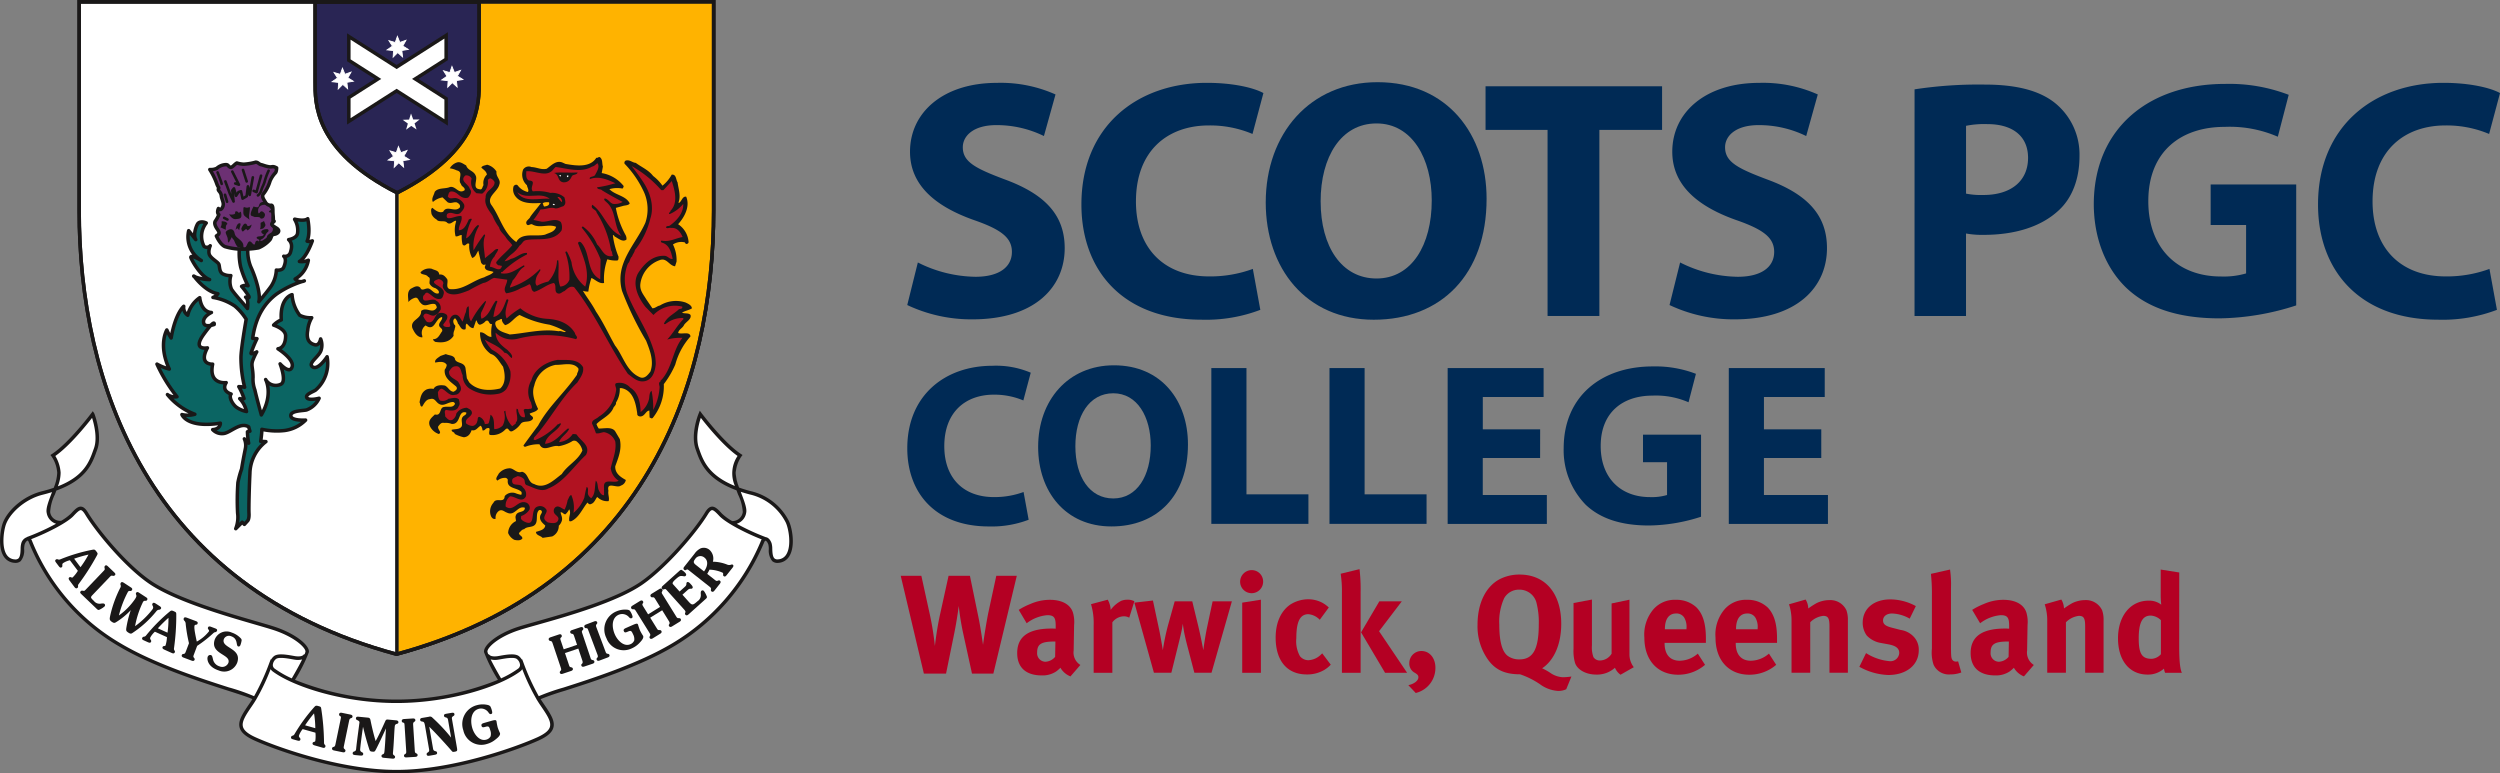
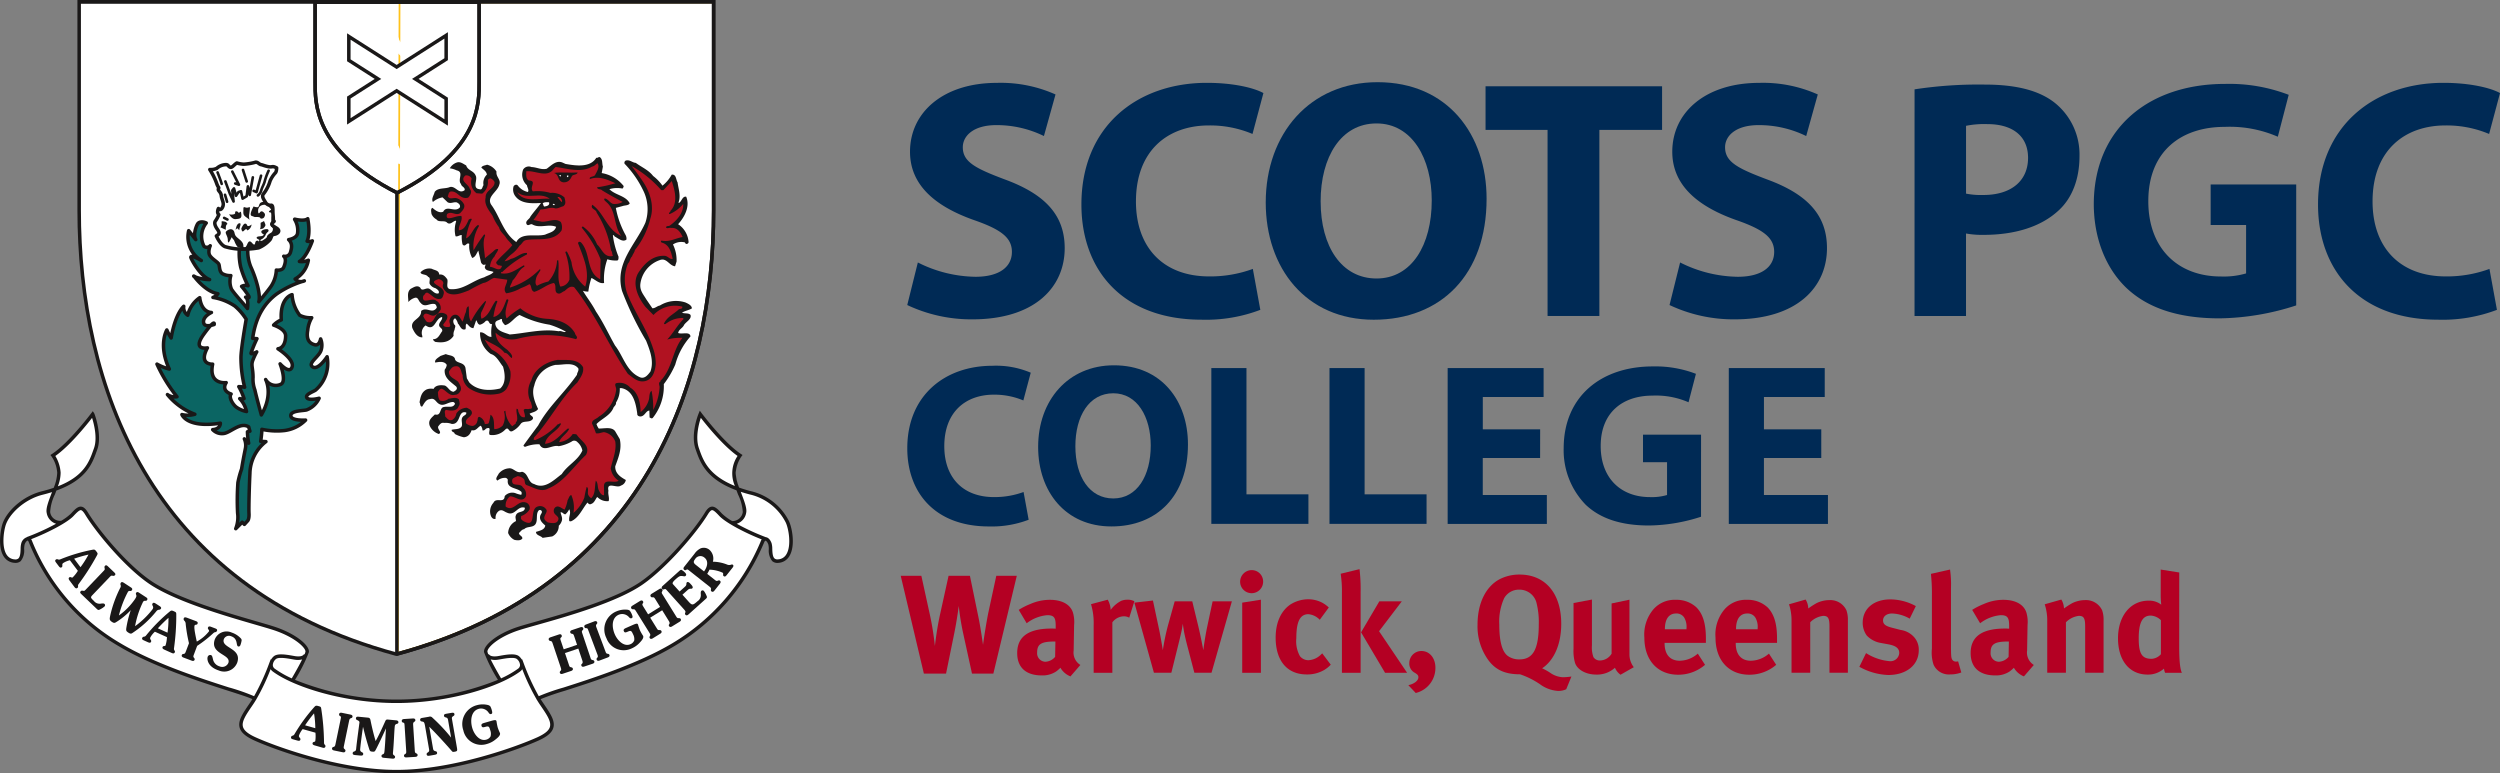
<svg xmlns="http://www.w3.org/2000/svg" width="456.473" height="141.217" viewBox="0 0 456.473 141.217">
  <rect x="0" y="0" width="456.473" height="141.217" fill="#808080" stroke="none" />
  <g id="Scots_Logo" data-name="Scots Logo" transform="translate(-189.837 -215.765)">
    <g id="Group_44" data-name="Group 44">
      <path id="Path_60" data-name="Path 60" d="M358.069,320.906l1.528,6.978a53.94,53.94,0,0,1,.942,5.832c.076-.688.382-3.209.917-5.653l1.579-7.157h3.9l1.63,7.92c.331,1.655.764,4.686.764,4.686.051-.56.611-4.151.968-5.883l1.452-6.723h3.743l-4.279,17.852h-3.9l-1.579-7.207a48.3,48.3,0,0,1-.84-5.144s-.306,2.495-.84,5.093l-1.478,7.258h-4.049L354.3,320.906Z" fill="#b40023" />
      <path id="Path_61" data-name="Path 61" d="M377.961,326.05a8.843,8.843,0,0,1,3.566-.764c2.19,0,3.693.816,4.2,2.267a6.03,6.03,0,0,1,.229,2.343l-.076,4.38v.229a2.664,2.664,0,0,0,1.222,2.675l-1.808,2.088a3.654,3.654,0,0,1-1.834-1.579,6.3,6.3,0,0,1-.789.687,4.5,4.5,0,0,1-2.623.713c-2.9,0-4.482-1.477-4.482-4.074,0-3.056,2.114-4.483,6.264-4.483.255,0,.484,0,.765.026v-.535c0-1.452-.281-1.935-1.528-1.935a7.181,7.181,0,0,0-3.77,1.477l-1.451-2.445A12.583,12.583,0,0,1,377.961,326.05Zm4.432,6.85c-2.369,0-3.184.434-3.184,1.988a1.547,1.547,0,0,0,1.5,1.706,2.471,2.471,0,0,0,1.783-.892l.051-2.8Z" fill="#b40023" />
      <path id="Path_62" data-name="Path 62" d="M392.1,325.261a4.2,4.2,0,0,1,.534,1.859,5.613,5.613,0,0,1,1.936-1.655,3.015,3.015,0,0,1,1.12-.2,2.617,2.617,0,0,1,1.273.28l-.942,3.005a1.928,1.928,0,0,0-.993-.255,2.717,2.717,0,0,0-2.088,1.1v9.218h-3.413V329.9a11.8,11.8,0,0,0-.484-3.82Z" fill="#b40023" />
      <path id="Path_63" data-name="Path 63" d="M400.35,325.414l1.069,5.017c.331,1.5.739,4.048.739,4.048a41.836,41.836,0,0,1,.942-4.533l1.223-4.38h3.208l1.045,4.3c.585,2.42.967,4.609.967,4.609.077-.559.357-2.6.713-4.252l.993-4.661h3.515l-3.718,13.039h-3.132l-1.172-4.482c-.28-1.044-.586-2.292-.739-3.157-.1-.612-.127-.79-.2-1.3a16.744,16.744,0,0,1-.306,1.681c-.255,1.12-.815,3.361-1.121,4.584l-.662,2.673h-3.183L396.962,325.8Z" fill="#b40023" />
      <path id="Path_64" data-name="Path 64" d="M420.471,321.976a2.1,2.1,0,1,1-4.2,0,2.131,2.131,0,0,1,2.14-2.115A2.082,2.082,0,0,1,420.471,321.976Zm-.407,3.285v13.344h-3.413V325.8Z" fill="#b40023" />
      <path id="Path_65" data-name="Path 65" d="M430.811,328.928a3.283,3.283,0,0,0-2.063-1.019c-1.527,0-2.215,1.324-2.215,4.381a5.576,5.576,0,0,0,.662,3.285,1.973,1.973,0,0,0,1.528.739,3.488,3.488,0,0,0,2.343-1.07l.2-.179,1.554,2.063a5.364,5.364,0,0,1-1.2.968,6.1,6.1,0,0,1-3.184.815c-3.591,0-5.679-2.5-5.679-6.723,0-3,1.146-4.992,2.673-6.036a6.18,6.18,0,0,1,3.235-.967,5.552,5.552,0,0,1,2.521.586,5.732,5.732,0,0,1,1.274.915Z" fill="#b40023" />
      <path id="Path_66" data-name="Path 66" d="M438.071,319.684a30.79,30.79,0,0,1,.2,4.227v14.694h-3.413V323.911a20.23,20.23,0,0,0-.229-3.387Zm7.716,5.882-4.15,5.451,5.119,7.588h-4.025l-4.379-7.385,3.335-5.654Z" fill="#b40023" />
      <path id="Path_67" data-name="Path 67" d="M446.986,340.872c1.121-.255,1.834-.841,1.834-1.452,0-.331-.153-.509-.662-.815a1.887,1.887,0,0,1-.994-1.782,2.2,2.2,0,0,1,2.217-2.19c1.476,0,2.546,1.273,2.546,3.056a4.692,4.692,0,0,1-3.591,4.609Z" fill="#b40023" />
      <path id="Path_68" data-name="Path 68" d="M472.99,338.682a4.413,4.413,0,0,0,2.19.738,11.919,11.919,0,0,0,1.58-.127l-.944,2.317a3.274,3.274,0,0,1-1.578.306,6.208,6.208,0,0,1-3.26-1.248,15.151,15.151,0,0,0-3.591-1.782c-2.649,0-4.379-.739-5.73-2.5a10.48,10.48,0,0,1-2.037-6.571c0-3.82,1.452-6.9,4-8.276a7.862,7.862,0,0,1,3.667-.866c4.712,0,7.615,3.438,7.615,8.99,0,3.845-1.375,6.723-3.489,8.124A10.562,10.562,0,0,1,472.99,338.682Zm-8.506-13.7a10.31,10.31,0,0,0-.891,4.839c0,3.056.509,4.966,1.579,5.731a3.519,3.519,0,0,0,2.113.61c2.471,0,3.515-1.884,3.515-6.391a14.243,14.243,0,0,0-.458-4.1,3.2,3.2,0,0,0-3.108-2.241A3.086,3.086,0,0,0,464.484,324.98Z" fill="#b40023" />
      <path id="Path_69" data-name="Path 69" d="M480.506,325.235v8.379a5.153,5.153,0,0,0,.279,2.139,1.37,1.37,0,0,0,1.2.611,2.526,2.526,0,0,0,2.114-1.248v-9.168l3.259-.687v9.958a3.8,3.8,0,0,0,.79,2.368l-2.418,1.375a2.981,2.981,0,0,1-1.02-1.273,4.868,4.868,0,0,1-3.438,1.247c-1.834,0-3.412-.866-3.845-2.113a7.814,7.814,0,0,1-.28-2.6v-8.354Z" fill="#b40023" />
      <path id="Path_70" data-name="Path 70" d="M501.16,337.154a7.479,7.479,0,0,1-4.914,1.808c-3.744,0-6.164-2.648-6.164-6.749a7.125,7.125,0,0,1,1.631-5.169,5.125,5.125,0,0,1,4.1-1.758,5.339,5.339,0,0,1,3.77,1.375c1.2,1.223,1.731,2.98,1.731,5.7v.789h-7.538v.1c0,2.012.994,3.157,2.75,3.157a5.094,5.094,0,0,0,3.311-1.3Zm-3.387-6.494v-.153a3.358,3.358,0,0,0-.407-1.961,1.653,1.653,0,0,0-1.5-.764c-1.3,0-2.037,1.019-2.037,2.826v.052Z" fill="#b40023" />
      <path id="Path_71" data-name="Path 71" d="M514.15,337.154a7.479,7.479,0,0,1-4.914,1.808c-3.744,0-6.164-2.648-6.164-6.749a7.129,7.129,0,0,1,1.631-5.169,5.125,5.125,0,0,1,4.1-1.758,5.337,5.337,0,0,1,3.769,1.375c1.2,1.223,1.732,2.98,1.732,5.7v.789h-7.538v.1c0,2.012.993,3.157,2.75,3.157a5.093,5.093,0,0,0,3.31-1.3Zm-3.386-6.494v-.153a3.357,3.357,0,0,0-.408-1.961,1.653,1.653,0,0,0-1.5-.764c-1.3,0-2.037,1.019-2.037,2.826v.052Z" fill="#b40023" />
      <path id="Path_72" data-name="Path 72" d="M519.526,325.235a3.339,3.339,0,0,1,.484,1.63,15.192,15.192,0,0,1,1.5-.968,5.379,5.379,0,0,1,2.342-.56,3.245,3.245,0,0,1,3.133,1.885,5.269,5.269,0,0,1,.254,1.859v9.524h-3.361v-8.48c0-1.478-.254-1.91-1.147-1.91a3.979,3.979,0,0,0-2.367,1.172v9.218h-3.413v-9.448a9.41,9.41,0,0,0-.458-3.055Z" fill="#b40023" />
      <path id="Path_73" data-name="Path 73" d="M538.527,328.725a6.9,6.9,0,0,0-3.209-.943c-.994,0-1.656.509-1.656,1.274,0,.662.434,1.018,1.631,1.324l1.578.407a4.056,4.056,0,0,1,2.6,1.478,3.445,3.445,0,0,1,.713,2.214c0,2.7-2.241,4.534-5.577,4.534a11.591,11.591,0,0,1-5.272-1.5l1.223-2.5a9.531,9.531,0,0,0,4.329,1.477,1.6,1.6,0,0,0,1.732-1.477c0-.892-.637-1.35-2.012-1.605l-1.529-.28a4.6,4.6,0,0,1-2.393-1.324,3.954,3.954,0,0,1-.739-2.343c0-2.547,2.012-4.253,5.042-4.253a9.782,9.782,0,0,1,4.66,1.223Z" fill="#b40023" />
      <path id="Path_74" data-name="Path 74" d="M546.066,323.147v10.162c0,2.241.026,2.546.23,2.9a.782.782,0,0,0,.687.356,1.146,1.146,0,0,0,.382-.05l.586,2.037a5.7,5.7,0,0,1-2.037.356,3.06,3.06,0,0,1-3.031-1.783,7.082,7.082,0,0,1-.3-2.929v-9.727a33.636,33.636,0,0,0-.179-3.922l3.49-.79A19.482,19.482,0,0,1,546.066,323.147Z" fill="#b40023" />
      <path id="Path_75" data-name="Path 75" d="M552.053,326.05a8.835,8.835,0,0,1,3.564-.764c2.192,0,3.693.816,4.2,2.267a6.052,6.052,0,0,1,.229,2.343l-.076,4.38v.229a2.662,2.662,0,0,0,1.222,2.675l-1.808,2.088a3.658,3.658,0,0,1-1.834-1.579,6.294,6.294,0,0,1-.789.687,4.5,4.5,0,0,1-2.623.713c-2.9,0-4.483-1.477-4.483-4.074,0-3.056,2.114-4.483,6.266-4.483.254,0,.483,0,.763.026v-.535c0-1.452-.28-1.935-1.527-1.935a7.173,7.173,0,0,0-3.769,1.477l-1.453-2.445A12.607,12.607,0,0,1,552.053,326.05Zm4.431,6.85c-2.369,0-3.183.434-3.183,1.988a1.546,1.546,0,0,0,1.5,1.706,2.473,2.473,0,0,0,1.783-.892l.051-2.8Z" fill="#b40023" />
      <path id="Path_76" data-name="Path 76" d="M566.214,325.235a3.348,3.348,0,0,1,.483,1.63,15.424,15.424,0,0,1,1.5-.968,5.383,5.383,0,0,1,2.343-.56,3.246,3.246,0,0,1,3.133,1.885,5.294,5.294,0,0,1,.254,1.859v9.524h-3.362v-8.48c0-1.478-.254-1.91-1.146-1.91a3.976,3.976,0,0,0-2.367,1.172v9.218h-3.413v-9.448a9.44,9.44,0,0,0-.458-3.055Z" fill="#b40023" />
      <path id="Path_77" data-name="Path 77" d="M587.735,333.843c0,3.209.255,4.253.484,4.762h-3.056a2.327,2.327,0,0,1-.2-.763,4.374,4.374,0,0,1-3,1.094c-3.311,0-5.4-2.572-5.4-6.621,0-4.075,2.267-6.875,5.578-6.875a3.512,3.512,0,0,1,2.317.738,15.857,15.857,0,0,1-.1-1.936V319.76l3.387.535Zm-5.2-5.679c-1.528,0-2.19,1.274-2.19,4.177,0,2.8.585,3.718,2.369,3.718a2.441,2.441,0,0,0,1.68-.84v-6.214A2.842,2.842,0,0,0,582.54,328.164Z" fill="#b40023" />
    </g>
    <g id="Group_45" data-name="Group 45">
      <path id="Path_78" data-name="Path 78" d="M357.426,263.689a23.975,23.975,0,0,0,10.516,2.613c4.356,0,6.658-1.8,6.658-4.542,0-2.614-1.991-4.108-7.032-5.85-6.969-2.488-11.573-6.346-11.573-12.444,0-7.156,6.035-12.571,15.867-12.571a24.521,24.521,0,0,1,10.7,2.117l-2.116,7.592a19.6,19.6,0,0,0-8.711-1.993c-4.107,0-6.1,1.93-6.1,4.045,0,2.676,2.3,3.859,7.778,5.912,7.4,2.738,10.827,6.6,10.827,12.507,0,7.031-5.351,13-16.863,13a27.362,27.362,0,0,1-11.885-2.613Z" fill="#002a55" />
      <path id="Path_79" data-name="Path 79" d="M419.958,272.338a27.847,27.847,0,0,1-10.7,1.8c-14.5,0-21.966-9.085-21.966-21.033,0-14.311,10.2-22.215,22.9-22.215,4.916,0,8.649.934,10.33,1.868l-1.992,7.467a19.983,19.983,0,0,0-7.965-1.556c-7.467,0-13.316,4.543-13.316,13.877,0,8.4,4.978,13.689,13.378,13.689a22.578,22.578,0,0,0,7.965-1.369Z" fill="#002a55" />
      <path id="Path_80" data-name="Path 80" d="M461.272,252.053c0,13.813-8.276,22.09-20.6,22.09-12.383,0-19.726-9.4-19.726-21.406,0-12.57,8.089-21.966,20.41-21.966C454.24,230.771,461.272,240.416,461.272,252.053Zm-30.3.5c0,8.275,3.857,14.062,10.205,14.062,6.409,0,10.08-6.1,10.08-14.25,0-7.59-3.547-14.062-10.08-14.062C434.7,238.3,430.969,244.4,430.969,252.551Z" fill="#002a55" />
      <path id="Path_81" data-name="Path 81" d="M472.406,239.483H461.082v-7.964h32.232v7.964H481.865v33.975h-9.459Z" fill="#002a55" />
      <path id="Path_82" data-name="Path 82" d="M496.607,263.689a23.99,23.99,0,0,0,10.517,2.613c4.356,0,6.658-1.8,6.658-4.542,0-2.614-1.991-4.108-7.032-5.85-6.969-2.488-11.573-6.346-11.573-12.444,0-7.156,6.036-12.571,15.868-12.571a24.516,24.516,0,0,1,10.7,2.117l-2.116,7.592a19.59,19.59,0,0,0-8.711-1.993c-4.108,0-6.1,1.93-6.1,4.045,0,2.676,2.3,3.859,7.778,5.912,7.405,2.738,10.828,6.6,10.828,12.507,0,7.031-5.352,13-16.864,13a27.362,27.362,0,0,1-11.885-2.613Z" fill="#002a55" />
      <path id="Path_83" data-name="Path 83" d="M539.414,232.078a77.6,77.6,0,0,1,12.818-.871c5.85,0,10.018,1.12,12.819,3.36a12.075,12.075,0,0,1,4.48,9.707c0,4.107-1.306,7.654-3.858,9.956-3.236,2.987-8.027,4.418-13.627,4.418a16.255,16.255,0,0,1-3.236-.249v15.059h-9.4Zm9.4,19.041a14.123,14.123,0,0,0,3.173.249c5.04,0,8.152-2.552,8.152-6.782,0-3.859-2.676-6.161-7.467-6.161a16.959,16.959,0,0,0-3.858.311Z" fill="#002a55" />
      <path id="Path_84" data-name="Path 84" d="M609.1,271.529a46.943,46.943,0,0,1-14,2.365c-7.654,0-13.192-1.929-17.049-5.6-3.8-3.671-5.912-9.147-5.912-15.307.062-13.938,10.205-21.9,23.957-21.9a30.29,30.29,0,0,1,11.635,1.991l-1.991,7.653a21.992,21.992,0,0,0-9.707-1.8c-7.9,0-13.938,4.418-13.938,13.565,0,8.711,5.475,13.752,13.254,13.752a14.528,14.528,0,0,0,4.6-.56v-8.836h-6.471v-7.4H609.1Z" fill="#002a55" />
      <path id="Path_85" data-name="Path 85" d="M645.75,272.338a27.858,27.858,0,0,1-10.7,1.8c-14.5,0-21.966-9.085-21.966-21.033,0-14.311,10.205-22.215,22.9-22.215,4.915,0,8.65.934,10.33,1.868l-1.992,7.467a19.991,19.991,0,0,0-7.965-1.556c-7.466,0-13.316,4.543-13.316,13.877,0,8.4,4.979,13.689,13.379,13.689a22.591,22.591,0,0,0,7.965-1.369Z" fill="#002a55" />
    </g>
    <path id="Path_86" data-name="Path 86" d="M333.859,311.73c-.637-2.181-2.758-4.875-6.892-6.023-.821-.229-1.469-.467-2.007-.644-.2-.067-.195.138-.411.072.575,1.439,1.411,3.256,1.271,4.121a2.173,2.173,0,0,1-2.385,1.912l-.7-.395s-.835-.646-1.367-1.093c-.681-.575-1.246-1.965-2.465-.1-2.864,4.381-7.24,9.82-12.653,13.19-3.039,1.892-8.667,3.845-13.261,5.232-5.7,1.721-10.108,2.8-12.186,4.3-1.283.927-2.4,2.078-2.008,2.937s2.475,4.768,2.475,4.768c-7.779,3.726-18.953,3.861-18.963,3.81s-.014-.009-.022.116c-.01-.125-.017-.174-.023-.116s-11.185-.084-18.962-3.81c0,0,2.079-3.906,2.473-4.768s-.724-2.01-2.007-2.937c-2.078-1.508-6.488-2.582-12.186-4.3-4.594-1.387-10.222-3.34-13.261-5.232-5.412-3.37-9.789-8.809-12.653-13.19-1.218-1.863-1.864-.574-2.544,0-.534.449-1.363,1.074-1.363,1.074l-.609.395a2.055,2.055,0,0,1-2.4-1.791c-.138-.865.7-2.682,1.274-4.121-.217.066-.213-.139-.412-.072-.538.177-1.186.415-2.008.644-4.133,1.148-6.495,3.8-7.133,5.984-.5,1.715-.972,6.366,2.044,6.6,1.779.137,1.339-2.512,1.612-3.332s.895-1.223,1.29-.107a38.78,38.78,0,0,0,16.058,18.529c9.281,5.457,18.061,7.328,23.906,9.533l.932.395s-1.26,1.851-1.793,2.76c-.594,1.015-1.624,2.966,1.076,4.23a71.525,71.525,0,0,0,26.32,6.355v.024c.124,0,.248-.01.371-.012s.247.01.37.012v-.024a71.521,71.521,0,0,0,26.321-6.355c2.7-1.264,1.67-3.215,1.075-4.23-.532-.909-1.792-2.76-1.792-2.76l.932-.395c5.846-2.205,14.624-4.076,23.906-9.533a38.761,38.761,0,0,0,16.057-18.529c.4-1.116,1.015-.715,1.291.107s-.168,3.469,1.611,3.332c3.017-.23,2.3-4.844,1.8-6.557" fill="#fff" />
    <path id="Path_87" data-name="Path 87" d="M207.388,297.535a9.653,9.653,0,0,0-.682-6.236c.192.113-3.978,5.3-7.31,7.67a5.182,5.182,0,0,1,1.074,3.332,7.017,7.017,0,0,1-.717,2.724c-.047.09.289.059.27.11v0c.008,0,.011,0,.018,0,5.022-1.838,6.354-4.28,7.348-7.6" fill="#fff" />
    <path id="Path_88" data-name="Path 88" d="M324.818,305.025a6.981,6.981,0,0,1-.717-2.722,5.178,5.178,0,0,1,1.074-3.334c-3.333-2.365-7.5-7.557-7.31-7.67a9.664,9.664,0,0,0-.682,6.236c.994,3.318,2.326,5.76,7.348,7.6.008,0,.009,0,.018,0v0c-.02-.049.317-.018.27-.108" fill="#fff" />
    <path id="Path_89" data-name="Path 89" d="M262.215,335.215c45.6-12.324,57.922-49.7,57.922-81.063V216.085H204.293v38.067c0,31.358,12.324,68.739,57.922,81.063" fill="#fff" />
-     <path id="Path_90" data-name="Path 90" d="M262.215,335.215c45.6-12.324,57.922-49.7,57.922-81.063V216.085H204.293v38.067C204.293,285.51,216.617,322.891,262.215,335.215Z" fill="none" stroke="#1a1818" stroke-miterlimit="3.864" stroke-width="0.64" />
-     <path id="Path_91" data-name="Path 91" d="M262.789,216.209h57.3v37.907c0,12.6-2.052,31.089-11.838,47.587-9.762,16.461-25.157,27.65-45.762,33.266Z" fill="#ffb300" />
    <path id="Path_92" data-name="Path 92" d="M319.926,216.369v37.747c0,12.583-2.05,31.038-11.817,47.505-9.708,16.369-25,27.518-45.463,33.139l.3-118.391h56.977m.32-.32H262.629l-.3,119.131c45.6-12.325,57.922-49.707,57.922-81.064Z" fill="#ffc21b" />
-     <path id="Path_93" data-name="Path 93" d="M262.349,250.974c15.3-7.777,14.975-16.517,14.975-20.309V216.14h-29.95v14.525c0,3.792-.322,12.532,14.975,20.309" fill="#292554" />
    <path id="Path_94" data-name="Path 94" d="M262.349,250.974c15.3-7.777,14.975-16.517,14.975-20.309V216.14h-29.95v14.525C247.374,234.457,247.052,243.2,262.349,250.974Z" fill="none" stroke="#1a1818" stroke-miterlimit="3.864" stroke-width="0.64" />
    <path id="Path_95" data-name="Path 95" d="M271.3,226.574l0-4.349L262.259,228l-8.732-5.574,0,4.349,5.328,3.4-5.328,3.4,0,4.349,8.732-5.574,9.041,5.773,0-4.35-5.638-3.6Z" fill="#fff" />
    <path id="Path_96" data-name="Path 96" d="M271.3,226.574l0-4.349L262.259,228l-8.732-5.574,0,4.349,5.328,3.4-5.328,3.4,0,4.349,8.732-5.574,9.041,5.773,0-4.35-5.638-3.6Z" fill="none" stroke="#1a1818" stroke-miterlimit="10" stroke-width="0.64" />
    <path id="Path_97" data-name="Path 97" d="M263.341,226.154l-.885-.8-.837.841.075-1.19-1.18-.131.979-.684-.633-1,1.145.34.391-1.121.447,1.105,1.119-.393-.584,1.041,1.006.629-1.179.191Z" fill="#fff" stroke="#fff" stroke-miterlimit="3.864" stroke-width="0.162" />
    <path id="Path_98" data-name="Path 98" d="M273.306,231.648l-.885-.8-.836.841.074-1.191-1.179-.131.979-.684-.634-1,1.145.34.39-1.121.448,1.106,1.119-.393-.584,1.039,1.006.631-1.179.19Z" fill="#fff" stroke="#fff" stroke-miterlimit="3.864" stroke-width="0.162" />
    <path id="Path_99" data-name="Path 99" d="M253.312,231.968l-.884-.8-.837.841.075-1.191-1.18-.131.978-.684-.634-1,1.145.34.39-1.121.448,1.105,1.12-.393-.585,1.039,1,.631-1.177.19Z" fill="#fff" stroke="#fff" stroke-miterlimit="3.864" stroke-width="0.162" />
    <path id="Path_100" data-name="Path 100" d="M263.533,246.276l-.885-.8-.836.84.074-1.191-1.178-.131.978-.684-.633-1,1.144.339.391-1.121.448,1.106,1.119-.394-.585,1.041,1.006.629-1.178.191Z" fill="#fff" stroke="#fff" stroke-miterlimit="3.864" stroke-width="0.162" />
    <path id="Path_101" data-name="Path 101" d="M264.884,236.488l-.143.447-.213.663-.7.025-.469.019.382.275.563.407-.19.669-.128.453.38-.279.56-.41.578.388.391.263-.147-.448-.217-.662.547-.429.371-.29-.471,0-.695,0-.24-.654Z" fill="#fff" />
    <path id="Path_102" data-name="Path 102" d="M314.718,275.125c.365-.609,1.442-1.076,1.2-1.855-.382-.429-1.1-.182-1.546-.417.523-.347,1.236-.432,1.793-.777.008-.55-.729-.886-1.178-1.088a5.578,5.578,0,0,0-4.668.565c-.453.056-.883.534-1.367.493l-1.073-1.57c-.566-.948-1.263-1.672-1.114-2.9a5.305,5.305,0,0,1,3.505-4.306c1.3-.526,1.729,1,2.826,1.116l.274-.868a6.45,6.45,0,0,0-.657-3.116,2.734,2.734,0,0,1,1.981-.418c.162-.031.287.166.35.3a.4.4,0,0,0,.523-.281,4.241,4.241,0,0,0-1.916-3.3c1.187-1.307,2.224-3.262,1.478-5.021-.709-.141-.824.923-1.345,1.14l-.065-.065c.475-1.22-.019-2.555-.162-3.69-.314-.491-.231-1.524-1.074-1.409a6.751,6.751,0,0,1-1.685,2.008,8.14,8.14,0,0,0-1.715-1.778c-.823-1.081-2.139-1.621-3.161-2.384-.646-.043-1.089-.633-1.836-.419a.455.455,0,0,0-.205.579,18.345,18.345,0,0,1,3.315,4.715,7.693,7.693,0,0,1,.475,6.057c-1.817,4.076-5.627,7.341-4.259,12.443a57.581,57.581,0,0,0,4.4,9.1c.682,1.726,1.487,3.746.775,5.642-.43.574-1.027,1.373-1.894,1.033-2.5-1.078-3.037-3.869-4.557-5.8-1.254-2.221-2.1-4.145-3.482-6.207-.751-1.436-1.637-2.519-2.391-3.794a2.515,2.515,0,0,0,1,.148,12.6,12.6,0,0,1,.562-2.482c.706.3,1.467,1.126,2.312.914a10.567,10.567,0,0,1,.594-4.324,5.174,5.174,0,0,0,1.742.225c.324.005.3-.415.3-.707a15.093,15.093,0,0,1-1.033-3.9c.228-.093.223.133.351.233.61.3,1.437,1.092,2.125.554a1.359,1.359,0,0,0-.146-.811,16.611,16.611,0,0,1-1.79-4.98l1.235-.334c.423-.154,1.1-.078,1.3-.5-.688-1.4-2.691-1.5-3.707-2.587a5.006,5.006,0,0,1,2.3-.122c.291.037.2-.319.33-.414a6.508,6.508,0,0,0-4.034-2.4l.215-1.192c-.184-.554-.01-1.23-.488-1.658-.256-.231-.424.154-.713.051-1.133,1.857-3.746,1.455-5.616,1.131l-.448-.2c-1.219-.6-2.145.48-2.995,1.08-1.007.241-1.807-.29-2.777-.308a1.213,1.213,0,0,0-1.527.459,2.59,2.59,0,0,0,.693,2.858c.057.422.437.914.172,1.233a3.138,3.138,0,0,1-1.854-1.2c-.222-.262-.613-.075-.747.149a2.009,2.009,0,0,0,.418,1.948c1.078,1.312,3.085,1.186,4.574,1.113-.531.768-1.454,1.788-1.951,2.522-.139.451-.983.727-.672,1.348.284.424.617-.087,1,.017,1.377.832,2.979-.142,4.391.465-.275.934-1.183,1.046-2,1.42-1.658.457-4.326-.5-5.264,1.363-2.4-1.658-2.992-4.676-4.6-6.84-.881-1.439,1.173-2.339,1.485-3.629.373-.963-.654-1.4-.508-2.4a2.834,2.834,0,0,0-1.724-1.26c-.36.157-.877.147-1.044.532.413.4.926.664,1.013,1.279a2.124,2.124,0,0,0-.616,1.93c-.231.255-.178.935-.757.731-1.356-.153-.262-1.719-.669-2.47-.371-.944-1.44-.9-1.746-1.875-.545-.267-1.054-.761-1.738-.514a2.337,2.337,0,0,0-1.247,1.046,4.3,4.3,0,0,1,1.255.377c1.417.316.066,1.715.8,2.5.057.487.766.564.66,1.111-1.113.822-1.635-.836-2.707-.565-.815.375-2.168.06-2.766.891-.14.612-.669,1.25-.323,1.838a3.592,3.592,0,0,1,1.761-.843l.924.89c.576.333,1.1-.111,1.681.029.352.2.671.433.567.883-.86,1.085-2.385-.494-3.055.82-.75.311-1.483-.284-1.961-.713-.39.155-.207.772-.181,1.1a2.024,2.024,0,0,0,.921,1.019c.409.622,1.487.059,1.962.616.575.431,1.007-.273,1.527-.393l.1.131a4.849,4.849,0,0,0-.113,2.715c.386.137.781-.278,1.136-.207a5.743,5.743,0,0,0,.133,1.684c.506.656.753-.471,1.231-.075a4.592,4.592,0,0,0,.537,2.565c.65-.184.791-.892,1.123-1.339.149.714.33,1.428.481,2.11.092.293.506.688.77.369.126.164-.04.356-.075.517.084.778,1.058.634,1.6.9-.4.511-1.175.658-1.7.974-2.177.608-3.825,2.391-6.28,2.153-.838-.24-.236-1.3-.485-1.818-.348-.46-.729-.951-1.443-.834-.082-.811-.827-.759-1.371-1.06a2.15,2.15,0,0,0-2.05.644c.056.517,1.063.277,1.376.833.547.171.182.747.271,1.233a1.6,1.6,0,0,0,1.052.826c.289.168.834.5.6.95-.651.214-1.155-.537-1.6-.772-.639-.465-1.4.59-1.743-.258-.573-.559-1.229-.052-1.75.2-.755.633-.416,1.577-.43,2.419a2.45,2.45,0,0,1,1.047-.727c.782-.309.735.5,1.214.9.791.951,1.65-.069,2.617.207a.9.9,0,0,1,.31.652c-.83,1.248-1.838-.259-2.857.6.071,1.555-2.031,1.549-1.606,3.109.374.815.876,1.7,1.813,1.713.07-.256-.088-.453-.084-.679a1.642,1.642,0,0,1,.7-1.508c1.693,1.226,1.736-1.3,3-1.533.153.488-.533.9-.543,1.447-.009.516.7.594.562,1.141-.43.542-.737,1.507-1.674,1.459.028.226.219.359.411.492,1.419.218,2.587.047,3.351-1.106a1.74,1.74,0,0,1,.181-1.1c-.027-.258.336-.737-.048-.938-.22-.359-.34-.943.149-1.162a2.056,2.056,0,0,1,.5.947c.382.361.591,1.336,1.373,1.059.168-.32-.083-.811.245-1.031.413.363.6.787,1.214.83l.509-1.448c.225.2.183.684.666.823a2.049,2.049,0,0,0,1.08-.694c.717-.312.44.655,1.154.571a7.037,7.037,0,0,0-.105,2.326c-.779.084-1.246-.928-2.088-.813a4.631,4.631,0,0,0,1.969,3.948c1.03.277,1.621,1.582,2.223,2.3.367,1.268.6,3.02-.523,4-1.915.453-4.114.414-5.578-1.035-.157-.2-.344-.588-.5-.816l-.256-1.914c-.3-1.2-1.832-.711-1.944-1.749-.345-.587-1.091-.5-1.636-.771l-.976.338c-.458.348-1.145.691-.959,1.213.648-.119,1.655-.328,2.1.424a1.756,1.756,0,0,1-.371.867c-.157,1.486,1.028,2.185,2.081,3.078.379.459-.111.773-.47.961-.711-.045-.956-.826-1.566-1.127-.741-.143-1.745-.1-2.081.611a2.188,2.188,0,0,0-1.295.106c-.948.5-1.092,1.4-1.271,2.34.19.261.052.777.473.783.332-.479.669-1.313,1.414-1.365.943-.307,1.058.568,1.73.9.865.467,1.625-.424,2.563-.375.16.1.289.166.285.359-.4.8-1.237.365-1.984.549-.907.08-.417,1.707-1.672,1.361-.561.573-1.313,1.045-.943,2.084a2.8,2.8,0,0,0,1.656,1.487c.654-.313-.308-.846-.105-1.393.265-.32.53-.767,1.079-.629a3.027,3.027,0,0,1,1.389.186c1.744.1,1.047-2.569,2.654-2.088.06.389-.3.48-.528.67-.593.539-.118,1.162-.29,1.807-.336.673-1.206.495-1.856.679-.009.485.511.332.569.754a6.1,6.1,0,0,0,1.67.611c.81-.084,1.143-.6,1.415-1.3.8.24,1.142-.594,1.663-.811a1.361,1.361,0,0,1,.309.846c.387.1.488-.219.718-.342,1.106-.4.213.777.626,1.174a3.213,3.213,0,0,0,2.8-.953c.691-.7.6.625,1.354.25a4.113,4.113,0,0,0,1.48-1.3c.5-.7,1.652-.133,2.215-.9.2-.514-.476-.559-.566-.981.554-.279,1.138-.3,1.534-.846-.592-1.238-1.244-2.836-.7-4.281a4.91,4.91,0,0,1,3.916-3.781c1.324.054,3.18-.592,4.129.654.12.486-.24.74-.248,1.16-2.289,3.325-5.244,5.828-7.083,9.256-.927,1.246-1.788,2.4-2.684,3.643a.3.3,0,0,0,.384.232,6.361,6.361,0,0,1,2.531-.441c.75,1.566,2.329.008,3.52.351a7.2,7.2,0,0,0,2.344-.832.765.765,0,0,1,1.065.082,2.779,2.779,0,0,1,.911,1.537c-.808,1.83-2.7,2.639-3.761,4.3-1.411,1.041-3.091,2.856-5.046,1.819-1.193-.28-1-1.957-2.226-2.239-1.009.4-1.538-.769-2.414-.623a2.618,2.618,0,0,0-1.829.971c-.169.385-.761.988-.216,1.258a2.119,2.119,0,0,1,1.464-.494.533.533,0,0,1,.415.365c-.257,1.709,1.755,1.355,2.516,2.244-.035.16.09.389-.106.482a4.811,4.811,0,0,1-1.062-.31,1.832,1.832,0,0,0-1.918.549c-.09,1.453-1.555.134-2.059,1.226a2.321,2.321,0,0,0-.462,2.385c.123.326.441.688.864.531a1.513,1.513,0,0,1,.607-1.443c.589-.346,1,.18,1.45.316,1.476.739,1.934-1.357,3.282-.881-.016,1-1.367.495-1.641,1.4-.166.32.021.68.013,1.035a2.47,2.47,0,0,0-1.427,2.176,2.4,2.4,0,0,0,1.142,1.248c.485.105,1.16.182,1.46-.266-.024-.486-.573-.494-.63-.98.328-.285.53-.67.951-.7.527-.575,1.557-.233,2.053-.9.531-.765-.03-1.974.693-2.607.129.033.258-.03.354.07.351.328-.043.613-.146.936-.241.8.334,1.332.906,1.826-.11.806-1.051.953-1.7,1.168.02.646.828.662,1.21,1.088l1.751-.26a2.109,2.109,0,0,0,1.2-1.953,2.053,2.053,0,0,0,.532-.83c.236-.578-.141-1.168-.2-1.621.39-.059.479.332.866.371a2.576,2.576,0,0,0,.7-.928c.44.752-.151,1.291.027,2.168l.291.039c1.467-.623,2.111-2.357,3.035-3.441.158.228.381.427.643.269.618-.184.791-.892,1.122-1.273l.287.232a2.431,2.431,0,0,0,1.8.516c.2-.58-.173-1.264-.032-1.877-.389-1.819,1.558-.362,2.28-.963a1.3,1.3,0,0,0,.891-1.02c-.961-.535-1.984-1.2-1.93-2.492.545-1.543,1.251-3.082.831-4.967l-.848-1.437c-.631-.885-2.029-.455-3-.5a2.784,2.784,0,0,1-.405-.817c.987-1.019,2.582-1.574,3.125-3.05.166-.225.494-.477.435-.867a4.613,4.613,0,0,0,.693-2.639l.356.006c2.1.457,2.572,2.761,2.83,4.642-.039.354.25.522.572.528.811-.018.989-1.051,1.638-1.073l.042,1.264c.225.069.351.264.58.074a9.243,9.243,0,0,0,2.018-6.175,16.574,16.574,0,0,0,2.1-3.586,12.579,12.579,0,0,1,2.775-5.127c-.146-.973-1.548-.319-2.254-.622.109-.677.792-.859,1.061-1.435m-25.3-21.694c-.424.186-.318-.362-.508-.526.23-.256.812-.245,1.167-.207.153.456-.238.675-.659.733m2.416,22.813c-3.032-.506-6.088.379-8.938.588-.965-.373-2.383-.592-2.62-1.857-.116-.713.594-.668.987-.954l.226,0c-.072.485.308.846.563,1.11,1.039-.24,1.674-1.4,2.653-1.862a18.133,18.133,0,0,0,5.466,1.778,14.629,14.629,0,0,1,2.987,1.281c-.36.221-.8-.24-1.324-.088" fill="#1a1818" />
    <path id="Path_103" data-name="Path 103" d="M236.713,280.014a11.489,11.489,0,0,0-.729,1.574c-.338.9.056,1.4.056,3.088a5.668,5.668,0,0,0,.336,2.3c.225,1.066,1.18,4.548,1.18,4.548,2.246-3.818.786-6.459.786-6.459a2.128,2.128,0,0,0,2.808.844c1.066-.562-.168-3.707-.168-3.707s1.74,1.965,2.189.561-2.583-3.313-2.583-3.313c.9-.113,1.4-1.068,1.4-2.359s-2.19-1.965-2.19-1.965a4.344,4.344,0,0,1,1.4-.955c-.281-4.1,1.965-4.605,1.965-4.605a6.972,6.972,0,0,0,1.4,3.763,4.3,4.3,0,0,0,2.189.449,5.5,5.5,0,0,0-.729,2.3c-.337,1.851.449,2.414,1.292,2.639s1.066-1.067,1.066-1.067a2.984,2.984,0,0,1,.113,1.965c-.281,1.236-2.584,2.471-1.573,3.145s2.64-1.854,2.64-1.854a6.45,6.45,0,0,1-2.078,6.067c-.337.281-1.965.785-1.629,1.4s2.247.111,2.247.111a4.09,4.09,0,0,1-2.3,2.135c-.73.168-2.921.111-2.864,1.066s2.695.787,2.695.787a6.539,6.539,0,0,1-3.93,1.911,12.74,12.74,0,0,1-4.044-.227,19.032,19.032,0,0,1-.224,2.191l.954.055a7.511,7.511,0,0,0-2.92,5.785c-.112,2.3-.225,6.235-.169,7.3s-.225,1.348-.225,1.348l-.617.674-.393-.393-1.18,1.18a5.779,5.779,0,0,0,.338-2.866,46.139,46.139,0,0,1,.056-5.558,17.513,17.513,0,0,1,.673-2.473c.225-1.4.45-2.525.674-3.648a2.945,2.945,0,0,0-.168-1.854,2.137,2.137,0,0,0,.786.785,12.34,12.34,0,0,1-.224-2.078l.449-.111-.225-.787c-1.461-.9-3.089.843-4.38,1.179a2.317,2.317,0,0,1-2.19-.673c1.459-.112,1.4-1.18,1.4-1.18-6.122.955-7.02-1.572-7.02-1.572a4.7,4.7,0,0,0,2.358-.057,11.861,11.861,0,0,1-5-3.594,2.3,2.3,0,0,0,1.74.393,28.255,28.255,0,0,1-3.65-5.953,9.268,9.268,0,0,0,2.247.9c-2.078-4.437-.45-7.133-.45-7.133a9.129,9.129,0,0,0,.787,1.459c.786-4.547,2.3-5.783,2.3-5.783a1.685,1.685,0,0,0,.73,1.629,5.394,5.394,0,0,1,2.19-3.2c.337,2.752,2.134,2.7,2.134,2.7-1.123.563-1.685,1.4-1.347,2.078s1.852.112,1.852.112.281-1.235-1.909,1.8.674,2.47.674,2.47c-1.685,3.147.955,2.977.955,2.977-.787,3.82,2.471,3.371,2.471,3.371-.955,1.572.9,2.078.9,2.078-.449.5.168,1.74.9,2.357a4.822,4.822,0,0,0,1.909.842,4.813,4.813,0,0,0-1.236-2.357,1.364,1.364,0,0,0,.787,0,11.219,11.219,0,0,0-.955-2.19,8.663,8.663,0,0,1,1.067.112,22.453,22.453,0,0,1-.674-5.391c0-1.629.955-7.019.955-7.019a10.1,10.1,0,0,0-2.078-2.417,9.99,9.99,0,0,0-3.987-1.572,1.826,1.826,0,0,0,.9-.674c-2.3-.393-4.268-3.089-4.268-3.089s-.45-.337.223.056a7.861,7.861,0,0,0,2.528.45c-1.741-.618-3.482-3.932-3.426-4.1.152-.458,1.91.617,1.91.617a5.049,5.049,0,0,1-2.3-5.447l1.291,1.628c-.505-.842.057-2.414.338-2.863s1.011-.449,1.572-.168a3.905,3.905,0,0,0-.392,4.268.817.817,0,0,0,1.123-.113s-.506,1.123-.057,1.8,1.461,1.18,1.629,1.573.057,1.348.674,1.74a2.911,2.911,0,0,0,1.516.337,3.722,3.722,0,0,0,.113,2.472c.56.9,2.3,2.752,2.92,3.537,0,0,.28-1.683-.337-2.077,0,0,.9.394.561-.225a15.129,15.129,0,0,0-1.292-1.741,1.558,1.558,0,0,1,1.179-.112,18.512,18.512,0,0,1-1.348-3.426,11.573,11.573,0,0,1-.247-3.239l1.548-.048a7.656,7.656,0,0,0,.532,3.226c.9,1.944,1.874,5.059,1.482,6.408,0,0,1.74-2.078,2.3-2.921a5.894,5.894,0,0,0,.9-2.864s1.066.168,1.348-.506.506-1.572,0-2.022a1.027,1.027,0,0,0,1.234-.73c.281-.954.338-1.629-.336-2.3,0,0,1.516-.224,1.629-1.178a3.812,3.812,0,0,0-.525-2.5c-.024-.025-.007-.063.026-.055.412.1,1.782.387,2.352-.087,0,0,.561,2.584-.113,4.1a1.413,1.413,0,0,0,.955-.056s-1.011,2.977-2.359,3.763a2.825,2.825,0,0,0,1.629-.224,4.924,4.924,0,0,1-2.414,3.426,1.416,1.416,0,0,0,1.683.337,17.57,17.57,0,0,0-5,2.358c-2.133,1.572-3.874,4.043-4.435,8.143l.786.057a22.6,22.6,0,0,0-1.067,2.584c-.169.449.955-.114,1.01-.17" fill="#0b6563" />
    <path id="Path_104" data-name="Path 104" d="M236.713,280.014a11.489,11.489,0,0,0-.729,1.574c-.338.9.056,1.4.056,3.088a5.668,5.668,0,0,0,.336,2.3c.225,1.066,1.18,4.548,1.18,4.548,2.246-3.818.786-6.459.786-6.459a2.128,2.128,0,0,0,2.808.844c1.066-.562-.168-3.707-.168-3.707s1.74,1.965,2.189.561-2.583-3.313-2.583-3.313c.9-.113,1.4-1.068,1.4-2.359s-2.19-1.965-2.19-1.965a4.344,4.344,0,0,1,1.4-.955c-.281-4.1,1.965-4.605,1.965-4.605a6.972,6.972,0,0,0,1.4,3.763,4.3,4.3,0,0,0,2.189.449,5.5,5.5,0,0,0-.729,2.3c-.337,1.851.449,2.414,1.292,2.639s1.066-1.067,1.066-1.067a2.984,2.984,0,0,1,.113,1.965c-.281,1.236-2.584,2.471-1.573,3.145s2.64-1.854,2.64-1.854a6.45,6.45,0,0,1-2.078,6.067c-.337.281-1.965.785-1.629,1.4s2.247.111,2.247.111a4.09,4.09,0,0,1-2.3,2.135c-.73.168-2.921.111-2.864,1.066s2.695.787,2.695.787a6.539,6.539,0,0,1-3.93,1.911,12.74,12.74,0,0,1-4.044-.227,19.032,19.032,0,0,1-.224,2.191l.954.055a7.511,7.511,0,0,0-2.92,5.785c-.112,2.3-.225,6.235-.169,7.3s-.225,1.348-.225,1.348l-.617.674-.393-.393-1.18,1.18a5.779,5.779,0,0,0,.338-2.866,46.139,46.139,0,0,1,.056-5.558,17.513,17.513,0,0,1,.673-2.473c.225-1.4.45-2.525.674-3.648a2.945,2.945,0,0,0-.168-1.854,2.137,2.137,0,0,0,.786.785,12.34,12.34,0,0,1-.224-2.078l.449-.111-.225-.787c-1.461-.9-3.089.843-4.38,1.179a2.317,2.317,0,0,1-2.19-.673c1.459-.112,1.4-1.18,1.4-1.18-6.122.955-7.02-1.572-7.02-1.572a4.7,4.7,0,0,0,2.358-.057,11.861,11.861,0,0,1-5-3.594,2.3,2.3,0,0,0,1.74.393,28.255,28.255,0,0,1-3.65-5.953,9.268,9.268,0,0,0,2.247.9c-2.078-4.437-.45-7.133-.45-7.133a9.129,9.129,0,0,0,.787,1.459c.786-4.547,2.3-5.783,2.3-5.783a1.685,1.685,0,0,0,.73,1.629,5.394,5.394,0,0,1,2.19-3.2c.337,2.752,2.134,2.7,2.134,2.7-1.123.563-1.685,1.4-1.347,2.078s1.852.112,1.852.112.281-1.235-1.909,1.8.674,2.47.674,2.47c-1.685,3.147.955,2.977.955,2.977-.787,3.82,2.471,3.371,2.471,3.371-.955,1.572.9,2.078.9,2.078-.449.5.168,1.74.9,2.357a4.822,4.822,0,0,0,1.909.842,4.813,4.813,0,0,0-1.236-2.357,1.364,1.364,0,0,0,.787,0,11.219,11.219,0,0,0-.955-2.19,8.663,8.663,0,0,1,1.067.112,22.453,22.453,0,0,1-.674-5.391c0-1.629.955-7.019.955-7.019a10.1,10.1,0,0,0-2.078-2.417,9.99,9.99,0,0,0-3.987-1.572,1.826,1.826,0,0,0,.9-.674c-2.3-.393-4.268-3.089-4.268-3.089s-.45-.337.223.056a7.861,7.861,0,0,0,2.528.45c-1.741-.618-3.482-3.932-3.426-4.1.152-.458,1.91.617,1.91.617a5.049,5.049,0,0,1-2.3-5.447l1.291,1.628c-.505-.842.057-2.414.338-2.863s1.011-.449,1.572-.168a3.905,3.905,0,0,0-.392,4.268.817.817,0,0,0,1.123-.113s-.506,1.123-.057,1.8,1.461,1.18,1.629,1.573.057,1.348.674,1.74a2.911,2.911,0,0,0,1.516.337,3.722,3.722,0,0,0,.113,2.472c.56.9,2.3,2.752,2.92,3.537,0,0,.28-1.683-.337-2.077,0,0,.9.394.561-.225a15.129,15.129,0,0,0-1.292-1.741,1.558,1.558,0,0,1,1.179-.112,18.512,18.512,0,0,1-1.348-3.426,11.573,11.573,0,0,1-.247-3.239l1.548-.048a7.656,7.656,0,0,0,.532,3.226c.9,1.944,1.874,5.059,1.482,6.408,0,0,1.74-2.078,2.3-2.921a5.894,5.894,0,0,0,.9-2.864s1.066.168,1.348-.506.506-1.572,0-2.022a1.027,1.027,0,0,0,1.234-.73c.281-.954.338-1.629-.336-2.3,0,0,1.516-.224,1.629-1.178a3.812,3.812,0,0,0-.525-2.5c-.024-.025-.007-.063.026-.055.412.1,1.782.387,2.352-.087,0,0,.561,2.584-.113,4.1a1.413,1.413,0,0,0,.955-.056s-1.011,2.977-2.359,3.763a2.825,2.825,0,0,0,1.629-.224,4.924,4.924,0,0,1-2.414,3.426,1.416,1.416,0,0,0,1.683.337,17.57,17.57,0,0,0-5,2.358c-2.133,1.572-3.874,4.043-4.435,8.143l.786.057a22.6,22.6,0,0,0-1.067,2.584C235.534,280.633,236.658,280.07,236.713,280.014Z" fill="none" stroke="#1a1818" stroke-linejoin="round" stroke-width="0.64" />
-     <path id="Path_105" data-name="Path 105" d="M240.345,246.423c-.823-.448-.748-.074-1.5-.224s-.973-.3-1.348-.374-.523-.448-.971-.448a10.517,10.517,0,0,1-2.169.372,4.919,4.919,0,0,1-1.273-.224c-.523.3-.9.973-1.271.748s-.3-.448-.748-.448a2.606,2.606,0,0,0-1.646.673,2.569,2.569,0,0,1-1.272.225,12.78,12.78,0,0,1,1.2,2.394c.374,1.121.525.748.374,1.121s.449.524.524,1.272.6,1.347.224,2.1-.748.225-.748.225-.374.748.074,1.122a5.648,5.648,0,0,1-.6,1.122c-.3.374-.075.972.3,1.5s.449.822.15,1.047l-.3.224s.674,1.572,1.571,1.946a10.624,10.624,0,0,0,3.442.449,13.893,13.893,0,0,0,2.692-.225,5.8,5.8,0,0,0,2.021-1.422c.373-.373.224-.972.822-1.047s1.271-.6.449-1.123-1.122-.672-.674-1.046.076-.075.076-.6-.076-.9-.076-1.422,0-1.122-.3-1.122a1.044,1.044,0,0,1-1.047-.524c-.3-.524-.825-1.122-.3-1.645a7.019,7.019,0,0,0,1.122-2.245,5.12,5.12,0,0,1,.973-1.495c.224-.225.224-.9.224-.9" fill="#6c3073" />
    <path id="Path_106" data-name="Path 106" d="M240.345,246.423c-.823-.448-.748-.074-1.5-.224s-.973-.3-1.348-.374-.523-.448-.971-.448a10.517,10.517,0,0,1-2.169.372,4.919,4.919,0,0,1-1.273-.224c-.523.3-.9.973-1.271.748s-.3-.448-.748-.448a2.606,2.606,0,0,0-1.646.673,2.569,2.569,0,0,1-1.272.225,12.78,12.78,0,0,1,1.2,2.394c.374,1.121.525.748.374,1.121s.449.524.524,1.272.6,1.347.224,2.1-.748.225-.748.225-.374.748.074,1.122a5.648,5.648,0,0,1-.6,1.122c-.3.374-.075.972.3,1.5s.449.822.15,1.047l-.3.224s.674,1.572,1.571,1.946a10.624,10.624,0,0,0,3.442.449,13.893,13.893,0,0,0,2.692-.225,5.8,5.8,0,0,0,2.021-1.422c.373-.373.224-.972.822-1.047s1.271-.6.449-1.123-1.122-.672-.674-1.046.076-.075.076-.6-.076-.9-.076-1.422,0-1.122-.3-1.122a1.044,1.044,0,0,1-1.047-.524c-.3-.524-.825-1.122-.3-1.645a7.019,7.019,0,0,0,1.122-2.245,5.12,5.12,0,0,1,.973-1.495C240.345,247.1,240.345,246.423,240.345,246.423Z" fill="none" stroke="#1a1818" stroke-linejoin="round" stroke-width="0.64" />
    <path id="Path_107" data-name="Path 107" d="M229.566,247.247c.074.223.674,1.719.748,2.094" fill="none" stroke="#1a1818" stroke-linecap="round" stroke-linejoin="round" stroke-width="0.48" />
    <path id="Path_108" data-name="Path 108" d="M232.783,249.266l.673.225-1.2-2.395" fill="none" stroke="#1a1818" stroke-linecap="round" stroke-linejoin="round" stroke-width="0.48" />
    <line id="Line_5" data-name="Line 5" x2="0.673" y2="2.095" transform="translate(234.205 246.797)" fill="none" stroke="#1a1818" stroke-linecap="round" stroke-linejoin="round" stroke-width="0.48" />
    <path id="Path_109" data-name="Path 109" d="M237.5,247.845l-.822,2.992-.524-.225" fill="none" stroke="#1a1818" stroke-linecap="round" stroke-linejoin="round" stroke-width="0.48" />
    <path id="Path_110" data-name="Path 110" d="M238.882,246.943a11.972,11.972,0,0,0-.674,1.8c-.15.674-.523,1.2-.673,1.8a1.62,1.62,0,0,1-.6.9" fill="none" stroke="#1a1818" stroke-linecap="round" stroke-linejoin="round" stroke-width="0.48" />
    <path id="Path_111" data-name="Path 111" d="M230.988,248.892l.822,2.244.674,1.421-.225-2.018.3-.375.374,1.347.448-.673.449-.15.3,1.347.748-.448.225-1.795.327,1.557.571-3.2" fill="none" stroke="#1a1818" stroke-linecap="round" stroke-linejoin="round" stroke-width="0.48" />
    <line id="Line_6" data-name="Line 6" x2="0.374" y2="1.273" transform="translate(230.922 251.329)" fill="none" stroke="#1a1818" stroke-linecap="round" stroke-linejoin="round" stroke-width="0.48" />
    <path id="Path_112" data-name="Path 112" d="M231.661,254.877s.523.972,1.2.9,1.122-.075,1.049-.823-.151-.524-.375-.374-.225-.3-.6-.225.075.373-.374.524a1.573,1.573,0,0,1-.9,0" fill="#1a1818" />
    <path id="Path_113" data-name="Path 113" d="M235.476,253.754c-.075-.3,0-.149-.449-.075s-.748-.373-.748.225-.074.9.15,1.2.747.523.972.823a2.838,2.838,0,0,1-.075-.972c.075-.374.15-1.2.15-1.2" fill="#1a1818" />
    <path id="Path_114" data-name="Path 114" d="M238.318,252.707a.963.963,0,0,0-.9.076c-.374.3-.223.822-.6.822a1.677,1.677,0,0,1-.673-.149s-.884,1.528-.374,1.719l.6.225s.9-.074.972.15.6.149.748-.15.225-.523-.074-.822-.523-.3-.748,0-.3.074-.3-.3a1.015,1.015,0,0,1,.524-.973,1.6,1.6,0,0,1,1.2-.075c.524.149-.374-.524-.374-.524" fill="#1a1818" />
    <line id="Line_7" data-name="Line 7" x1="0.598" y1="0.3" transform="translate(230.763 255.549)" fill="none" stroke="#1a1818" stroke-linecap="round" stroke-linejoin="round" stroke-width="0.48" />
    <path id="Path_115" data-name="Path 115" d="M231.062,257.719c0-.523,0-.9.3-1.047a.616.616,0,0,0-.525-.449c-.448-.075-.6-.149-.523.225a1.33,1.33,0,0,1-.225.823Z" fill="#1a1818" />
    <path id="Path_116" data-name="Path 116" d="M234.054,261.384c-.636-.863-.6-.074-1.047-.822s-.3-.823-.6-1.122-.149-.6-.449,0-.523.9-.523.149-.6-1.271-.3-1.571.9-.6,1.272-.224.15.748.6,1.2,1.272.9,1.272,1.644.449.3.674-.224.448-.823.9-.3.524.3.6-.074.524-.45.6-.151.748.075,1.422.151c0,0,.069.353-1.5.822a13.964,13.964,0,0,1-2.918.523" fill="#1a1818" />
    <path id="Path_117" data-name="Path 117" d="M233.531,257.794c0-.523.523-1.346,0-1.271s-.674,1.2-.674,1.2l.3-.3Z" fill="#1a1818" />
    <path id="Path_118" data-name="Path 118" d="M233.9,257.495s.075.6.3.523.448-.523.672-.374-.075.225.224.15a1.321,1.321,0,0,0,.674-1.047,1.044,1.044,0,0,1-.6.3c-.3,0-.149-.375-.523-.449s-.748.9-.748.9" fill="#1a1818" />
    <path id="Path_119" data-name="Path 119" d="M237.2,257.644c.448-.149.6,0,.9-.373s.224-.449.075-.823-.075-.374-.449-.15-.3-.075-.3.673-.224.673-.224.673" fill="#1a1818" />
    <path id="Path_120" data-name="Path 120" d="M237.025,259.791c.1-.127.351-.127.031-.3s-.463-.272-.287-.447.91-.1,1.069-.256.288-.127-.015-.319-.4-.495-.048-.67a1.5,1.5,0,0,1,.846-.192c.271.017.35.335.1.527a1.215,1.215,0,0,0-.4.558,1.726,1.726,0,0,1-.592.688c-.255.126-.478.254-.3.349s.463-.127.75-.318.352-.224.415-.479.463-.543.735-.671a.829.829,0,0,0,.319-.845c-.08-.208-.463-.255-.336-.687a9.574,9.574,0,0,0,.1-1.228c.079-.5.159-.735-.048-.878s-.559-.033-.367-.3.51-.16.207-.48-.494-.574-.4-.654.559-.032.559-.032.271-.064.287.4.064,1.707.1,2.074a1.782,1.782,0,0,1-.24.926c-.127.288.58.655.84.87s.5.519.261.775-.559.16-.893.432a4.883,4.883,0,0,0-.863,1.116,1.806,1.806,0,0,1-.558.59c-.159.112-.67-.112-1.005-.175a.292.292,0,0,1-.255-.367" fill="#1a1818" />
    <path id="Path_121" data-name="Path 121" d="M298.505,247.7c-.2.416-1.2.238-.951.759,1.629-.619,3.266.121,4.645.76a21.7,21.7,0,0,1-3.345.75c.089.487.676.238.929.567q1.824,1.1,3.748,2.1a2.838,2.838,0,0,1-1.754.357c-.579-.171-.858-.856-1.5-1-.328.22.12.487.216.619,1.945,1.553,1.313,4.421,2.8,6.226-2.6-1.049-3.1-4.1-5.3-5.688-.467.8.7.788.783,1.436a18.224,18.224,0,0,1,2.629,6.9c.254.264.183.683.34,1.01-1.625.391-2.016-1.33-2.875-2.089a8.007,8.007,0,0,0-2.628-3.312l-.2.223a21.161,21.161,0,0,1,3.457,5.817l-.064,3.622c-2.6-1.274-1.7-4.72-3.474-6.691-.222-.2-.48-.236-.584.087.928,2.507,2.24,5.149,1.318,7.947a6.724,6.724,0,0,1-2.51-4.475,10.128,10.128,0,0,0-.839-1.923.278.278,0,0,0-.293.091,13.489,13.489,0,0,1,.752,5.027,1.884,1.884,0,0,1-1.672,1.266c-.619-1.532-.136-3.238-.367-4.8-.129-.033-.293.092-.23.223a6.092,6.092,0,0,1-1.586,3.66,7.876,7.876,0,0,0-2.051.772c-.352-.2-.309-.813-.2-1.232.107-.678.6-1.122.836-1.667l-.126-.132a12.955,12.955,0,0,1-5.46,3.365c.006-.387.369-.834.474-1.286.856-.826,1.1-1.985,2.147-2.517.034-.129,0-.323-.158-.229-1.242.69-2.489,1.736-4.1,1.416,0-.129.038-.291.231-.222a18.56,18.56,0,0,1,4.52-3.221l0-.258c-1.064-.115-1.859.873-2.961,1.08a2.9,2.9,0,0,1-1.141.434,7.5,7.5,0,0,1,1.252-1.272,5.9,5.9,0,0,0,1.483-1.591c.424-.219.6-.864,1.117-.985,1.98-.449,5.07.445,6.564-1.793a2.207,2.207,0,0,0-.134-1.522c-1.021-.828-2.329.024-3.493-.062l-1.513-.318A14.469,14.469,0,0,0,288.53,254c.97.048,1.854-.518,2.688-.18.55.042.944-.276,1.463-.395.622-.442.311-1.127.221-1.614a3.4,3.4,0,0,0-2.572-.821,8.187,8.187,0,0,0-3.2-.282c-.7-.755.81-1.926-.709-1.986-.609-.3-.5-1.075-.488-1.69,1.75-.163,3.825,1.329,5.055-.493l.3-.288c2.224.3,4.7,1.119,6.663-.078.388-.025.686-.44.981-.6.474.623-.091,1.486-.426,2.128" fill="#b11221" />
    <path id="Path_122" data-name="Path 122" d="M310.554,250.436c.1.1.259.037.421.039l1.517-1.655c.552,1.691,1.224,4-.257,5.461.094.2-.491.381-.14.58A6.552,6.552,0,0,0,314.587,253c.067,1.682-1.187,3.051-2.464,3.967-.228.125-.549-.009-.684.28.154.39.646.011.9.144,1.168-.14,1.766.809,2.14,1.656-1.3.2-2.346.961-3.86.643-.2.127-.072.355.121.391,1.32.379,1.652,1.744,1.922,2.945-.488.152-.865-.469-1.38-.542-2.294-.169-3.876,1.517-4.907,3.116-1.2,2.017-.014,4.53,1.315,6.2l1.462,1.481a5.379,5.379,0,0,1,5.265-1.525c.088.552-.553.282-.754.6-.919.827-1.961,1.227-2.6,2.479.156.293.388-.025.584-.119a4.8,4.8,0,0,1,2.926-.887l.062.2c-1.119,1.112-1.889,2.586-2.976,3.733a8.911,8.911,0,0,1,2.786-.309c-1.751,2.17-1.839,5.305-3.689,7.506-.1.16-.359.219-.3.447-.456.219-.237.61-.179,1a10.155,10.155,0,0,1-1.173,4.217,15.9,15.9,0,0,0-.295-3.5c-.491.348-.343,1.127-.514,1.674A4.223,4.223,0,0,1,306.807,291c-.034-1.779-.454-3.6-1.9-4.465a2.576,2.576,0,0,0-2.608-.789c-.326.285.085.746.046,1.166a6.777,6.777,0,0,1-3.159,4.926c-.461.476-1.305.559-1.252,1.271a17.842,17.842,0,0,1,.713,1.76c.42.137.973-.144,1.461-.2a2.684,2.684,0,0,1,2.071,1.719c.261,1.685-.476,3.226-.829,4.869a3.177,3.177,0,0,0,1.449,2.289c-.982.6-2.869-.664-2.676,1.312l.009,1.327c-.486.023-.736-.465-.955-.891-.282-.555-.105-1.359-.552-1.756-.246,1.1-.007,2.362-.832,3.188a1.428,1.428,0,0,1-.57-.656c-.154-.424.184-1.227-.266-1.395a18.323,18.323,0,0,0-.422,1.932,6.868,6.868,0,0,1-1.991,2.812,5.631,5.631,0,0,0-.4-3.273c-.39.121-.432.607-.663.925a6.836,6.836,0,0,1-.548,1.739c-.547-.172-1.117-.895-1.739-.387a.88.88,0,0,0-.148,1.031c.25.457.99.7.688,1.307-.239.707-1.27.527-1.883.387-.383-.264-.83-.6-.562-1.141.1-.451.663-.928.154-1.389a1.284,1.284,0,0,0-1.384-.381c-1.689.424-.071,4.043-2.6,2.706-.256-.166-.607-.368-.472-.753l0-.2a2.852,2.852,0,0,0,1.541-1.2,1.05,1.05,0,0,0-.5-1.207c-1.635-.738-2.358,1.771-3.86.678a2.111,2.111,0,0,1,.776-1.862c.941-.082,2.177,1.33,2.912.018a1.613,1.613,0,0,0-.554-1.66c-.437-.912-2.07,0-1.949-1.3.04-.484.622-.506.95-.76a1.921,1.921,0,0,1,1.092.44c.447.332.047,1.068.69,1.24,1.126.377,2.565,1.34,3.839.586,2.867-1.115,4.7-4.123,6.9-6.123.9-1.666-.86-2.506-1.618-3.617-.124-.262-.514-.172-.8-.209a3.3,3.3,0,0,1-2.484,1.476c.341-1,1.449-1.494,1.854-2.457l-.291-.006c-1.346,1.11-2.341,2.578-4.123,2.776.222-1.68,2.237-2.194,2.908-3.639-.156-.293-.357.123-.582.057a11.669,11.669,0,0,1-4.127,2.9l-.29-.068.072-.389c2.935-3.215,4.847-7.16,7.907-10.051.532-.863,1.226-1.691,1.05-2.795-.941-1.6-2.921-1.281-4.634-1.342-2.043.319-4.266,1.672-4.787,3.7a4.053,4.053,0,0,0-.072,4.105c.026.356.528,1.238-.311,1.127-.293.156-.806-.143-1.039.209.058.484.309.91.2,1.33-.712.082-.9-.4-1.146-.959-.094-.2.01-.582-.346-.588-.141.707.294,1.655.024,2.3a.367.367,0,0,0-.167.385l-.658.506a4.41,4.41,0,0,1-1.244-2.8.192.192,0,0,0-.23.223,3.385,3.385,0,0,1-.269,2.453,2.144,2.144,0,0,1-1.532.652c-.117-.715.134-2.133-.7-2.633a7.778,7.778,0,0,1-.284,1.42c-.07.354-.489.217-.748.309a1.578,1.578,0,0,0-1.012-1.342c-.389.057-.237.609-.369.8a1.035,1.035,0,0,1-.791.859,1.876,1.876,0,0,1-1.254-.475c-.211-.91.794-1.021,1.066-1.792.076-.614-.47-.817-.92-1.051a2.409,2.409,0,0,0-1.927,1.066,1.556,1.556,0,0,1-.731,1.152c-.62.247-1-.31-1.315-.669.1-.389-.275-.946.182-1.162.8.175,2,.324,2.309-.672.3-.319.111-.872.021-1.26-.574-.465-1.226-.152-1.875-.1a1.667,1.667,0,0,1-1.525.33c-.414-.363-.371-.976-.426-1.527.2-.32.3-.578.69-.635.771.24,1.4,1.448,2.439,1.11a1.017,1.017,0,0,0,.883-.535c.462-.542.023-1.325-.324-1.85-.541-.525-1.8-.838-1.649-1.9.33-.414.567-.894,1.182-.915,1.037-.145.951,1.05,1.3,1.607a2.938,2.938,0,0,0,1.187,2.414,7.124,7.124,0,0,0,5.157,1.027,2.5,2.5,0,0,0,1.6-.843,4.826,4.826,0,0,0,.771-3.319,6.952,6.952,0,0,0-3.393-3.941,7.668,7.668,0,0,1-1.294-1.834c1.215.8,2.664,1.178,3.613,2.424.646.011.86.726,1.342.961.237-.576-.435-1.041-.783-1.469-1.087-.795-2.17-1.688-2.178-3.176a4.2,4.2,0,0,0,3.96,1.137,20.749,20.749,0,0,1,10.705.057c.525-.377-.182-.715-.175-1.1-1.068-1.8-2.931-2.477-5-2.609a8.292,8.292,0,0,1-3.316-.868,6.9,6.9,0,0,1-1.664-1.065,14.287,14.287,0,0,0-2.49,1.866c-.5-1.044.041-2.329.316-3.358a.215.215,0,0,0-.353-.072c-.507,1.253-.955,2.862-2.385,3.161a11.1,11.1,0,0,1,.729-2.834.312.312,0,0,0-.288-.134c-.893,1.084-1.18,2.729-2.613,3.286a1.768,1.768,0,0,1-.045-1.166,19.748,19.748,0,0,0,.875-1.958l-.127-.131a15.882,15.882,0,0,0-2.62,3.739c-.567-.818-.292-1.849-.436-2.758-.553.152-.34.934-.639,1.348l-.446,1.449c-.351-.3-.591-1.338-1.434-1.255-.519.056-.784.472-.954.921-.2.579.433,1.108-.119,1.325-.422-.008-.907.048-1.062-.407.3-.545,1.023-1.115.679-1.8a1.5,1.5,0,0,0-1.613-.254c-.752.472-.713,1.961-2.032,1.517a3.368,3.368,0,0,1-.662-1.047c.443-1.19,1.483.414,2.27-.252.455-.154.658-.6.888-.922a1.494,1.494,0,0,0-.78-1.631c-.73-.724-2.763.858-2.378-.914.3-.157.3-.578.723-.57.835.338,1.336,1.317,2.342,1.14.453-.024.559-.572.663-.926.413-1.481-3.46-1.9-.892-2.7.387.137.836.338.826.823-.336.771.238,1.234.651,1.662,1.25.733,2.814.049,4.017-.415a28.809,28.809,0,0,1,2.612-1.346c.843-.114,1.242-.69,1.99-.935l2.388.333c.016.873-.9,1.666-.173,2.487a7.83,7.83,0,0,0,2.7-.956,9.43,9.43,0,0,0,1.533-.717c.481.3.174,1.168.882,1.406,1.267-.365,2.319-1.383,3.585-1.619.6.5-.094,1.681.775,1.922.485.105.75-.343,1.14-.433.492-.379.989-1.049,1.792-.712,3.924,4.952,6.283,10.653,9.815,15.827.958.7,1.784,1.584,3.115,1.317,1.429-.332,1.843-1.846,1.963-3.1a8.706,8.706,0,0,0-.561-3.084c-1.105-3.383-3.349-6.462-4.68-9.882a7.766,7.766,0,0,1,.159-5.4c.428-.412.34-.964.767-1.312.1-.418.433-.7.506-1.156a14.7,14.7,0,0,0,2.816-5.741c.785-2.314-.077-4.82-1.273-6.652-.663-1.015-1.42-2.03-2.149-2.949a20.546,20.546,0,0,1,5.389,4.364" fill="#b11221" />
    <path id="Path_123" data-name="Path 123" d="M295.311,247.258c-.105.419-.685.345-1.013.6-.3.707-.734,1.249-1.606,1.2-1.161-.182-.686-1.467-1.716-1.711,1.2-.206,2.91.018,4.335-.087" fill="#1a1818" />
    <path id="Path_124" data-name="Path 124" d="M292.259,247.884l-.131.127-.158-.2c.1-.192.292-.093.289.069" fill="#fff" />
    <path id="Path_125" data-name="Path 125" d="M293.587,247.81c.1.067,0,.194-.037.291l-.194,0,.005-.291Z" fill="#fff" />
    <path id="Path_126" data-name="Path 126" d="M275.949,248.377a2.488,2.488,0,0,0,.892,2.667l1.033.083a2.629,2.629,0,0,0,1.045-2.408c-.028-.26.262-.221.363-.414a1.3,1.3,0,0,1,.861.726c.01,1.23-1.707,1.427-1.636,2.818-.312,1.32.64,2.34,1.269,3.322a9.466,9.466,0,0,0,1.193,2.123c.116.682.884,1.276,1.2,1.768.378.621.826.887,1.205,1.477-.959,1.179-2.04,1.936-2.9,3.054-.136.288.187.424.313.619.292-.059.45.138.71.078-.315,1.321-1.427.2-2.2.188a3.044,3.044,0,0,1,.842-1.895c.171-.482.565-.831.67-1.314-.385-.168-.748.246-.946.438l-1.476,1.2c-.073-1.393-.5-2.727.006-4.077.067-.127-.061-.2-.125-.292a24.509,24.509,0,0,0-1.958,2.941A7.154,7.154,0,0,1,277.32,257l-.192-.164c-.982.629-1.1,1.889-2.178,2.453a9.853,9.853,0,0,1,1.031-3.476c-.125-.262-.323-.006-.519-.009-.4.8-.777,1.959-1.845,2.005-.079-.971.742-1.7.466-2.611-.873-.048-1.658.456-2.4.41-.354-.07-.313-.49-.214-.747.757-.665,1.58.384,2.4-.185.362-.414.923-.922.707-1.572a2.2,2.2,0,0,0-1.533-1.191c-.614-.01-1.136.3-1.449-.317.166-.288.109-.71.532-.863,1.361-.139,1.624,1.516,3.183,1.123.362-.383.828-1.086.318-1.58-.21-.942-1.948-1.425-.83-2.473a1.063,1.063,0,0,1,1.155.571" fill="#b11221" />
    <path id="Path_127" data-name="Path 127" d="M290.213,252.054c-1.873-.162-4.833.82-5.93-1.2,1.818,1.486,4.111-.156,5.93,1.2" fill="#b11221" />
    <path id="Path_128" data-name="Path 128" d="M292.47,252.481l-.068.193a9.913,9.913,0,0,1-.791-.952c.517-.023.738.336.859.759" fill="#cd0d1d" />
    <path id="Path_129" data-name="Path 129" d="M291.165,253.169c-.132.128-.421.059-.386-.167.164-.063.291.037.386.167" fill="#fff" />
    <path id="Path_130" data-name="Path 130" d="M262.215,335.215c45.6-12.324,57.922-49.7,57.922-81.063V216.085H204.293v38.067C204.293,285.51,216.617,322.891,262.215,335.215Z" fill="none" stroke="#1a1818" stroke-miterlimit="3.864" stroke-width="0.64" />
    <line id="Line_8" data-name="Line 8" y2="84.233" transform="translate(262.306 250.845)" fill="none" stroke="#1a1818" stroke-miterlimit="3.864" stroke-width="0.64" />
    <path id="Path_131" data-name="Path 131" d="M333.873,310.879a10.446,10.446,0,0,0-6.984-5.444q-1.136-.3-2.085-.64a7.777,7.777,0,0,1-.628-2.7,5.988,5.988,0,0,1,1.03-2.975l.211-.275-.29-.19c-3.065-2-7.135-7.4-7.176-7.455l-.338-.451-.215.521c-.063.153-1.522,3.764-.552,6.526l.05.144c.794,2.272,1.848,5.285,7.41,7.35.1.256.194.515.291.771a8.5,8.5,0,0,1,.865,3.2,1.914,1.914,0,0,1-1.885,1.65l-.045.006a9.642,9.642,0,0,1-1.866-1.371c-.665-.719-1.245-1.336-1.878-1.274-.433.045-.819.383-1.251,1.1-1.94,3.2-7.315,9.529-11.668,12.567-4.614,3.216-13.759,5.8-19.223,7.341-1.386.391-2.481.7-3.214.938-3.931,1.277-6.388,3.428-6.216,4.631a29.808,29.808,0,0,0,2.537,5.045,49.43,49.43,0,0,1-37.052,0,29.734,29.734,0,0,0,2.537-5.045c.169-1.184-2.288-3.327-6.213-4.631-.751-.248-1.879-.576-3.307-.991-5.42-1.572-14.492-4.2-19.138-7.293-4.372-2.908-9.67-9.271-11.663-12.562-.431-.715-.818-1.053-1.25-1.1-.638-.064-1.214.555-1.88,1.274a9.213,9.213,0,0,1-1.817,1.334l0-.024a1.825,1.825,0,0,1-1.975-1.6,8.373,8.373,0,0,1,.865-3.209c.09-.237.18-.473.267-.707,5.535-1.993,6.591-5,7.388-7.27l.1-.273c.9-2.553-.468-6.414-.585-6.584l-.251-.371-.27.357c-.04.055-4.11,5.457-7.175,7.455l-.292.19.214.275a5.958,5.958,0,0,1,1.028,2.977,7.917,7.917,0,0,1-.649,2.744c-.643.219-1.347.426-2.121.619-3.706.92-6.609,3.832-7.274,6.115-.308,1.055-.85,4.168.327,5.869a2.477,2.477,0,0,0,1.945,1.092,1.44,1.44,0,0,0,1.11-.322,3.083,3.083,0,0,0,.627-2.186,3.778,3.778,0,0,1,.086-.845c.157-.473.439-.711.552-.711h0c.05,0,.138.1.211.3a38.829,38.829,0,0,0,16.449,19c6.256,3.731,14.86,6.489,20,8.133,1.937.621,3.78,1.213,4.369,1.516-.149.238-.3.474-.455.7l-.077.113c-1.244,1.822-2.142,3.141-1.789,4.4.245.877,1.1,1.62,2.676,2.334,3.678,1.67,15.514,6,25.963,6s22.285-4.33,25.964-6c1.581-.714,2.431-1.457,2.677-2.334.353-1.259-.545-2.578-1.789-4.4l-.077-.113c-.156-.229-.306-.465-.455-.7a45.907,45.907,0,0,1,4.352-1.508c5.144-1.647,13.756-4.4,20.016-8.145A39.917,39.917,0,0,0,329.275,315l.08-.195c.094-.221.191-.309.252-.317.121.006.369.254.519.7a3.72,3.72,0,0,1,.086.845,3.083,3.083,0,0,0,.627,2.186,1.435,1.435,0,0,0,1.11.322,2.505,2.505,0,0,0,2.06-1.3c1.061-1.838.485-5.072-.136-6.365M317.5,297.736l-.05-.146c-.679-1.938-.008-4.447.349-5.533,1.039,1.336,4.11,5.142,6.711,6.957a5.7,5.7,0,0,0-.488,5.482c-4.842-1.959-5.8-4.687-6.522-6.76m-117.552,1.278c2.593-1.813,5.658-5.606,6.7-6.949.344,1.1,1.008,3.683.354,5.525l-.1.273c-.768,2.188-1.7,4.828-6.5,6.7a6.939,6.939,0,0,0,.506-2.505,6.783,6.783,0,0,0-.968-3.041m79.491,37.156a3.369,3.369,0,0,0,1.288.053c.139-.018.333-.053.563-.094.8-.143,2.466-.445,2.941-.027a1.5,1.5,0,0,1,.566,1.109.827.827,0,0,1-.367.652,17.728,17.728,0,0,1-3.092,1.762c-.627-1.068-1.384-2.424-1.9-3.455m-39.415,1.693a.827.827,0,0,1-.365-.65,1.5,1.5,0,0,1,.566-1.111c.474-.417,2.141-.116,2.941.027.23.041.424.076.562.094a3.374,3.374,0,0,0,1.289-.053c-.515,1.031-1.272,2.387-1.9,3.455a17.753,17.753,0,0,1-3.094-1.762m-46.3-22.877a4,4,0,0,0-.117,1.022c-.025.631-.057,1.414-.414,1.732a.826.826,0,0,1-.635.162,1.853,1.853,0,0,1-1.469-.816c-.918-1.328-.632-3.971-.238-5.326.6-2.065,3.378-4.82,6.815-5.674q.894-.222,1.677-.475c-.027.073-.053.143-.08.211-.576,1.508-1.074,2.809-.89,3.586a2.473,2.473,0,0,0,1.715,1.985,41.393,41.393,0,0,1-5.35,2.433l.011.027a1.607,1.607,0,0,0-1.025,1.133m38.015,26.323c-5.114-1.641-13.673-4.381-19.866-8.077A38.153,38.153,0,0,1,195.7,314.57a1.607,1.607,0,0,0-.173-.357c3.379-1.313,6.7-3.121,7.733-4.231.6-.644,1.064-1.085,1.347-1.07.2.022.463.289.769.793,2.021,3.34,7.406,9.807,11.854,12.764,4.729,3.144,13.858,5.793,19.314,7.375,1.422.412,2.544.738,3.283.982,3.919,1.3,5.875,3.281,5.781,3.934a2.52,2.52,0,0,1-.165.5l-.1-.055c-.238.441-.963.451-1.533.379-.13-.018-.311-.051-.527-.09-1.4-.25-2.825-.449-3.477.121a2.466,2.466,0,0,0-.464.559l-.075-.031c-.06.154-.139.361-.233.607a42.261,42.261,0,0,1-2.8,6.133,37.277,37.277,0,0,0-4.5-1.578m58.515,7.168c-.19.679-.928,1.291-2.324,1.923-3.643,1.653-15.362,5.942-25.7,5.942s-22.055-4.289-25.7-5.942c-1.4-.632-2.134-1.244-2.325-1.923-.272-.973.556-2.188,1.7-3.868l.077-.113q.342-.5.659-1.033l.025,0c0-.02,0-.039.005-.057a38.268,38.268,0,0,0,2.583-5.453,1.587,1.587,0,0,0,.389.42c3.752,2.793,12.943,5.762,22.584,5.762s18.834-2.969,22.586-5.762a1.586,1.586,0,0,0,.389-.42,38.167,38.167,0,0,0,2.583,5.453c0,.018,0,.037.005.057l.025,0q.316.528.659,1.033l.076.113c1.146,1.68,1.974,2.895,1.7,3.868m38.431-33.719a39.255,39.255,0,0,1-16.1,18.474c-6.2,3.706-14.763,6.446-19.882,8.084a37.606,37.606,0,0,0-4.484,1.571,42.266,42.266,0,0,1-2.8-6.135c-.093-.246-.171-.451-.233-.605l-.074.031a2.47,2.47,0,0,0-.465-.559c-.65-.57-2.074-.373-3.476-.121-.215.039-.4.072-.528.09-.567.07-1.294.062-1.531-.379l-.1.055a2.519,2.519,0,0,1-.165-.5c-.1-.666,1.857-2.658,5.779-3.932.723-.234,1.811-.543,3.19-.931,5.5-1.553,14.715-4.153,19.415-7.432,4.421-3.084,9.882-9.51,11.848-12.76.306-.5.565-.771.768-.793.289-.023.747.426,1.348,1.07,1.037,1.12,4.416,2.975,7.73,4.272a1.861,1.861,0,0,0-.162.3Zm4.774,2.166a1.848,1.848,0,0,1-1.555.978.822.822,0,0,1-.635-.162c-.357-.318-.389-1.1-.414-1.732a4,4,0,0,0-.117-1.022c-.217-.648-.625-1.084-1.052-1.131a40.713,40.713,0,0,1-5.32-2.453,2.5,2.5,0,0,0,1.725-2c.174-.775-.32-2.07-.89-3.568-.035-.088-.069-.178-.1-.266q.764.252,1.632.481a9.82,9.82,0,0,1,6.57,5.1c.537,1.121,1.08,4.174.159,5.77" fill="#1a1818" />
    <g id="Group_46" data-name="Group 46">
      <path id="Path_132" data-name="Path 132" d="M202.6,318.061a3.955,3.955,0,0,0-1.225.512c-.337.254.01.554-.274.769-.237.178-.417-.043-.583-.264l-.426-.566c-.156-.207-.288-.4-.036-.59a.363.363,0,0,1,.34-.027.515.515,0,0,0,.4.021,31.031,31.031,0,0,1,5.953-1.778c.367-.072.45.007.71.352s.239.382.061.721a42.483,42.483,0,0,1-3.341,5.217.53.53,0,0,0-.089.392.3.3,0,0,1-.124.3c-.222.167-.4.01-.525-.156l-.878-1.166c-.119-.158-.309-.428-.071-.606s.438.135.614,0a6.046,6.046,0,0,0,.947-1.2Zm1.937,1.267a17.871,17.871,0,0,0,1.457-2.3,23.017,23.017,0,0,0-2.62.748Z" fill="#1a1818" />
    </g>
    <g id="Group_47" data-name="Group 47">
      <path id="Path_133" data-name="Path 133" d="M208.707,320.063c.246-.258.286-.3.241-.515s-.075-.322.071-.476.306-.1.506.086l1.186,1.133c.2.191.259.342.106.5s-.254.129-.472.093-.256.008-.5.263l-3.125,3.268c-.391.409-.3.492.031.853l.232.221a1.306,1.306,0,0,0,1.217.5c.219-.029.562-.1.724.056a.32.32,0,0,1,.007.444,3.332,3.332,0,0,1-.742.5c-.359.213-.437.193-.717-.076l-2.8-2.68c-.2-.19-.26-.341-.108-.5s.255-.128.473-.092.256-.007.5-.264Z" fill="#1a1818" />
    </g>
    <g id="Group_48" data-name="Group 48">
      <path id="Path_134" data-name="Path 134" d="M213.74,323.02c.174.112.34.267.177.516a.347.347,0,0,1-.343.132.353.353,0,0,0-.4.207,18.506,18.506,0,0,0-1.625,4.268,12.123,12.123,0,0,0,2.916-2.958c.325-.5.309-.6.236-.82-.038-.117-.093-.221-.01-.349.158-.243.369-.139.535-.031l1.31.854c.181.118.3.264.149.5-.178.274-.477-.059-.729.327A16.718,16.718,0,0,0,214.5,330.1a15.414,15.414,0,0,0,3.182-3.082c.361-.555-.226-.7.009-1.059.163-.25.407-.1.689.082l.637.414c.151.1.333.264.191.48a.433.433,0,0,1-.287.157.675.675,0,0,0-.528.275,19.108,19.108,0,0,1-4.481,4.045c-.231.1-.408.01-.64-.141-.39-.255-.431-.351-.375-.818a19.509,19.509,0,0,1,.818-3.281,13.269,13.269,0,0,1-2.743,2.233c-.263.15-.42.093-.681-.077-.514-.335-.46-.529-.315-1.225a21.741,21.741,0,0,1,1.806-4.987.593.593,0,0,0,.076-.546.4.4,0,0,1,.027-.372c.173-.264.38-.141.684.057Z" fill="#1a1818" />
    </g>
    <g id="Group_49" data-name="Group 49">
      <path id="Path_135" data-name="Path 135" d="M218.118,331.107a3.965,3.965,0,0,0-.828,1.037c-.174.385.275.483.128.806-.122.271-.385.162-.637.048l-.645-.291c-.237-.106-.446-.211-.316-.5a.369.369,0,0,1,.284-.187.519.519,0,0,0,.362-.174,31.1,31.1,0,0,1,4.365-4.421c.289-.239.4-.21.793-.032s.393.219.4.6a42.733,42.733,0,0,1-.422,6.181.539.539,0,0,0,.11.387.294.294,0,0,1,.035.321c-.115.253-.347.2-.536.116l-1.33-.6c-.18-.081-.476-.224-.354-.5s.449-.092.54-.293a6.115,6.115,0,0,0,.254-1.507Zm2.307.178a18.049,18.049,0,0,0,.174-2.713,23.176,23.176,0,0,0-1.937,1.917Z" fill="#1a1818" />
    </g>
    <g id="Group_50" data-name="Group 50">
      <path id="Path_136" data-name="Path 136" d="M224.343,333.211a26.859,26.859,0,0,1-.6-3.5.849.849,0,0,0-.248-.615.394.394,0,0,1-.109-.422c.108-.287.386-.193.724-.065l1.489.56c.21.079.418.188.306.483-.1.271-.451.1-.532.314-.1.278-.072.8.394,2.948a7.153,7.153,0,0,0,2.23-1.879c.1-.269-.3-.389-.185-.684.1-.279.357-.214.543-.145l.7.265c.29.109.513.2.4.491a.428.428,0,0,1-.258.221c-.227.038-.261.055-.5.273a21.886,21.886,0,0,1-2.861,2.235l-.585,1.555c-.105.277-.159.422-.028.584s.2.25.141.412c-.091.242-.333.223-.512.156l-1.535-.578c-.179-.066-.372-.212-.281-.454.06-.162.171-.183.307-.2.247-.019.317-.157.436-.472Z" fill="#1a1818" />
    </g>
    <g id="Group_51" data-name="Group 51">
      <path id="Path_137" data-name="Path 137" d="M229.926,337.435a1.215,1.215,0,0,0,1.611-.641c.529-1.6-3.378-1.56-2.494-4.239a2.308,2.308,0,0,1,3.125-1.283,3.954,3.954,0,0,1,1.656,1.072.477.477,0,0,1,.134.337,4.128,4.128,0,0,1-.212.839c-.073.218-.223.341-.428.274-.443-.147.05-1.419-1.295-1.862a1,1,0,0,0-1.317.545c-.541,1.64,3.327,1.6,2.455,4.247a2.544,2.544,0,0,1-3.4,1.455c-2.016-.665-2.142-2.05-2.013-2.443a.488.488,0,0,1,.568-.369c.222.073.268.15.431.87A1.694,1.694,0,0,0,229.926,337.435Z" fill="#1a1818" />
    </g>
    <g id="Group_52" data-name="Group 52">
      <path id="Path_138" data-name="Path 138" d="M290.755,333.277c-.113-.337-.174-.437-.424-.476a.334.334,0,0,1-.294-.225c-.082-.246.117-.383.3-.443l1.557-.522c.179-.06.422-.072.5.174a.3.3,0,0,1-.1.358c-.182.162-.183.242-.051.634l.519,1.547,2.441-.818-.52-1.547c-.106-.318-.158-.443-.424-.477a.32.32,0,0,1-.294-.224c-.082-.246.117-.383.3-.443l1.555-.522c.18-.061.423-.072.506.174a.317.317,0,0,1-.1.355c-.21.194-.153.336-.052.637l1.46,4.35c.094.281.129.412.365.463.189.048.3.072.353.236.082.246-.118.385-.3.445l-1.557.522c-.18.06-.422.07-.5-.176a.26.26,0,0,1,.091-.324c.2-.176.153-.385.058-.666l-.71-2.121-2.441.818.711,2.121c.107.318.129.412.385.469.17.043.279.066.334.23.082.246-.118.385-.3.446l-1.556.521c-.18.06-.423.07-.505-.176-.054-.164.017-.246.151-.392s.106-.28,0-.6Z" fill="#1a1818" />
    </g>
    <g id="Group_53" data-name="Group 53">
      <path id="Path_139" data-name="Path 139" d="M297.285,330.925c-.132-.35-.179-.476-.385-.461s-.3-.053-.357-.214c-.091-.242.1-.387.281-.454l1.536-.577c.178-.067.421-.085.512.157a.268.268,0,0,1-.067.312c-.2.238-.166.37-.048.684l1.613,4.3c.1.277.158.422.365.457s.316.056.377.217c.091.242-.1.387-.282.454l-1.536.577c-.178.067-.42.085-.511-.157a.312.312,0,0,1,.1-.354c.173-.177.135-.327.017-.641Z" fill="#1a1818" />
    </g>
    <g id="Group_54" data-name="Group 54">
      <path id="Path_140" data-name="Path 140" d="M305.443,329.85c.689-.3.8-.237.89-.035a10.754,10.754,0,0,0,.36,1.058,8.5,8.5,0,0,0,.566.989c.127.289-.058.665-.6,1.229a4.207,4.207,0,0,1-1.468,1.06,3.352,3.352,0,0,1-4.628-1.869,3.542,3.542,0,0,1,1.812-4.881,3.99,3.99,0,0,1,1.983-.313.917.917,0,0,1,.476.18,3.008,3.008,0,0,1,.4.746c.188.43.093.556-.073.629-.183.08-.327-.036-.444-.152a1.641,1.641,0,0,0-1.909-.484c-1.337.586-1.271,2.308-.709,3.592.493,1.125,1.664,2.309,2.842,1.793a1.262,1.262,0,0,0,.7-.693,1.828,1.828,0,0,0-.229-1.146c-.25-.572-.359-.713-.9-.474-.4.173-.621.262-.764-.063-.135-.308.068-.45.431-.609Z" fill="#1a1818" />
    </g>
    <g id="Group_55" data-name="Group 55">
      <path id="Path_141" data-name="Path 141" d="M305.97,327.377c-.187-.3-.27-.387-.521-.367a.333.333,0,0,1-.338-.153c-.136-.218.027-.4.189-.5l1.4-.863c.161-.1.395-.164.531.055a.3.3,0,0,1-.015.371c-.14.2-.122.277.1.629l.858,1.389,2.189-1.356-.859-1.387c-.177-.285-.255-.4-.521-.367a.322.322,0,0,1-.338-.152c-.136-.219.027-.4.188-.5l1.4-.863c.162-.1.395-.165.531.054a.319.319,0,0,1-.015.37c-.159.234-.071.362.1.63l2.415,3.9c.156.252.22.371.462.367.2,0,.307,0,.4.15.136.219-.026.4-.188.5l-1.4.863c-.161.1-.395.165-.531-.054a.26.26,0,0,1,.015-.336c.151-.217.061-.412-.1-.664l-1.177-1.9-2.189,1.354,1.177,1.9c.177.285.22.371.482.367.175,0,.286,0,.377.151.136.219-.026.4-.187.5l-1.4.863c-.162.1-.4.164-.532-.055-.091-.146-.04-.246.056-.418s.04-.3-.136-.582Z" fill="#1a1818" />
    </g>
    <g id="Group_56" data-name="Group 56">
      <path id="Path_142" data-name="Path 142" d="M315.546,325.592c.661.736.784.718,1.663-.061a1.3,1.3,0,0,0,.592-1.176c-.012-.22-.057-.568.11-.717a.319.319,0,0,1,.444.028,3.32,3.32,0,0,1,.441.777c.186.375.16.45-.129.709l-3.142,2.821c-.141.127-.36.234-.533.041a.311.311,0,0,1-.038-.366c.1-.23.007-.355-.217-.605l-3.066-3.413c-.25-.278-.34-.379-.526-.289a.3.3,0,0,1-.411-.069c-.173-.192-.044-.4.1-.526l3-2.7c.193-.173.315-.258.431-.231a2.419,2.419,0,0,1,.718.579c.147.165.211.366.044.515-.141.127-.307.084-.488.053-.514-.082-.686-.016-1.361.59s-.56.773-.431.916l1.173,1.306.97-.871c.457-.41.149-.611.367-.807s.507.114.668.292.57.57.313.8c-.218.2-.391-.1-.828.292l-.971.871Z" fill="#1a1818" />
    </g>
    <g id="Group_57" data-name="Group 57">
      <path id="Path_143" data-name="Path 143" d="M320.312,321.611c.233.186.353.282.549.2s.3-.116.435-.008c.2.161.11.385-.008.535l-1.018,1.286c-.118.149-.315.29-.518.129a.315.315,0,0,1-.1-.355c.057-.241-.052-.349-.316-.558l-3.6-2.848c-.294-.232-.4-.315-.567-.2a.3.3,0,0,1-.417,0c-.2-.16-.111-.385.007-.533l1.9-2.4a2.947,2.947,0,0,1,1.093-.963,1.607,1.607,0,0,1,1.605.247,2.128,2.128,0,0,1,.645,2.184,7.342,7.342,0,0,1,2.581.513.945.945,0,0,0,.717.038c.13-.04.218-.091.354.016.2.161.041.4-.061.525l-1.051,1.327c-.129.162-.314.412-.57.21-.225-.179.028-.452-.183-.619a6.184,6.184,0,0,0-2.413-.556,6.465,6.465,0,0,1-.41.766Zm-1.924-1.511c.489-.649.96-1.818.08-2.515a1.119,1.119,0,0,0-1.7.25c-.445.562-.244.787.17,1.114Z" fill="#1a1818" />
    </g>
    <g id="Group_58" data-name="Group 58">
      <path id="Path_144" data-name="Path 144" d="M245.1,348.892a3.914,3.914,0,0,0-.664,1.148c-.115.406.342.437.246.778-.081.285-.358.218-.624.143l-.682-.193c-.249-.071-.471-.143-.385-.448.036-.129.141-.179.253-.227a.5.5,0,0,0,.332-.226,31.079,31.079,0,0,1,3.661-5.019c.25-.28.363-.267.78-.15s.421.159.484.536a42.7,42.7,0,0,1,.5,6.175.529.529,0,0,0,.166.366.3.3,0,0,1,.083.313c-.076.267-.314.25-.513.193l-1.4-.4c-.191-.054-.5-.153-.423-.438s.43-.158.49-.37a6.058,6.058,0,0,0,.027-1.528Zm2.308-.166a17.6,17.6,0,0,0-.231-2.708,23.218,23.218,0,0,0-1.631,2.181Z" fill="#1a1818" />
    </g>
    <g id="Group_59" data-name="Group 59">
      <path id="Path_145" data-name="Path 145" d="M252.029,347.114c.076-.366.1-.5-.078-.594s-.224-.2-.189-.373c.052-.253.294-.271.481-.233l1.606.332c.187.039.4.151.348.4a.265.265,0,0,1-.222.228c-.294.1-.338.224-.406.554l-.928,4.493c-.06.291-.091.441.064.581s.237.216.2.386c-.053.253-.294.271-.481.233l-1.606-.332c-.187-.038-.4-.151-.349-.4.035-.169.14-.207.272-.248.241-.058.289-.2.357-.534Z" fill="#1a1818" />
    </g>
    <g id="Group_60" data-name="Group 60">
      <path id="Path_146" data-name="Path 146" d="M257.03,346.8c.413.04.428.34.487.625.279,1.348.561,2.483.909,3.654.6-1.081,1.146-2.281,1.718-3.548.143-.314.187-.416.575-.379l1.469.14c.19.019.416.108.392.365a.26.26,0,0,1-.2.251c-.411.116-.442.247-.473.582-.1,1-.148,2.927-.307,4.579-.027.3-.042.45.128.572s.26.189.244.361c-.025.258-.264.3-.453.284l-1.634-.156c-.188-.018-.414-.106-.389-.364.016-.172.116-.221.243-.277.233-.083.264-.234.3-.569.14-1.462.19-2.807.268-4.158-.593,1.3-1.141,2.5-1.792,3.772-.223.421-.265.514-.652.478s-.489-.076-.608-.464c-.429-1.314-.783-2.6-1.137-4.08-.206,1.427-.4,2.853-.516,4.048-.032.335.043.458.365.623a.3.3,0,0,1,.186.336c-.028.286-.339.266-.656.236l-.748-.071c-.233-.023-.541-.062-.514-.348a.3.3,0,0,1,.245-.3c.315-.124.358-.217.391-.551.123-1.29.579-4.524.6-4.772.015-.163-.145-.3-.344-.39-.158-.073-.317-.136-.3-.366.03-.315.3-.3.52-.277Z" fill="#1a1818" />
    </g>
    <g id="Group_61" data-name="Group 61">
      <path id="Path_147" data-name="Path 147" d="M263.711,348.267c-.024-.373-.032-.508-.235-.553s-.268-.136-.279-.309c-.016-.258.212-.34.4-.352l1.637-.105c.19-.012.427.04.444.3a.266.266,0,0,1-.156.278c-.257.17-.266.306-.245.641l.293,4.579c.018.3.029.45.216.544s.286.146.3.318c.017.258-.212.34-.4.352l-1.637.1c-.191.012-.427-.041-.444-.3-.011-.173.08-.237.2-.312.218-.119.224-.273.2-.608Z" fill="#1a1818" />
    </g>
    <g id="Group_62" data-name="Group 62">
      <path id="Path_148" data-name="Path 148" d="M267.452,348.351c-.122-.7-.206-.783-.513-.837-.171-.03-.342-.048-.381-.276-.054-.311.208-.367.429-.4l1.166-.2a.573.573,0,0,1,.643.171,31.8,31.8,0,0,1,3.408,3.626l-.553-3.187c-.06-.348-.152-.421-.474-.511a.3.3,0,0,1-.267-.275c-.05-.283.2-.336.527-.394l.741-.128c.289-.05.58-.091.629.192a.3.3,0,0,1-.158.35c-.3.208-.342.253-.275.641l.891,5.136c.1.586.09.675-.419.764-.2.034-.358.061-.47-.075-.516-.6-2.533-2.882-4.161-4.489l.687,3.962c.06.35.162.43.474.512a.3.3,0,0,1,.267.275c.049.284-.23.342-.527.393l-.741.129c-.29.049-.58.092-.629-.193a.3.3,0,0,1,.158-.348c.275-.185.338-.274.274-.643Z" fill="#1a1818" />
    </g>
    <g id="Group_63" data-name="Group 63">
      <path id="Path_149" data-name="Path 149" d="M279.607,347.37c.724-.2.827-.123.887.09a10.582,10.582,0,0,0,.209,1.1,8.365,8.365,0,0,0,.424,1.058c.086.305-.149.651-.767,1.132a4.207,4.207,0,0,1-1.6.85,3.353,3.353,0,0,1-4.326-2.493,3.541,3.541,0,0,1,2.47-4.582,3.979,3.979,0,0,1,2.008-.037.924.924,0,0,1,.445.243,3.044,3.044,0,0,1,.3.8c.127.453.015.564-.16.613-.19.054-.318-.079-.418-.211a1.641,1.641,0,0,0-1.824-.744c-1.4.395-1.578,2.11-1.2,3.46.333,1.182,1.327,2.517,2.566,2.169a1.267,1.267,0,0,0,.785-.59,1.826,1.826,0,0,0-.069-1.169c-.168-.6-.257-.754-.83-.592-.416.117-.652.172-.748-.17-.091-.322.129-.436.512-.543Z" fill="#1a1818" />
    </g>
    <g id="Group_64" data-name="Group 64">
      <path id="Path_150" data-name="Path 150" d="M262.349,250.974c15.3-7.777,14.975-16.517,14.975-20.309V216.14h-29.95v14.525C247.374,234.457,247.052,243.2,262.349,250.974Z" fill="none" stroke="#1a1818" stroke-miterlimit="3.864" stroke-width="0.64" />
      <path id="Path_151" data-name="Path 151" d="M262.215,335.215c45.6-12.324,57.922-49.7,57.922-81.063V216.085H204.293" fill="none" stroke="#1a1818" stroke-miterlimit="3.864" stroke-width="0.64" />
    </g>
    <g id="Group_65" data-name="Group 65">
      <path id="Path_152" data-name="Path 152" d="M377.658,310.664a18.872,18.872,0,0,1-7.26,1.225c-9.836,0-14.9-6.164-14.9-14.27,0-9.708,6.923-15.068,15.534-15.068a16.128,16.128,0,0,1,7.007,1.265l-1.35,5.065a13.58,13.58,0,0,0-5.4-1.054c-5.065,0-9.034,3.081-9.034,9.413,0,5.7,3.377,9.287,9.075,9.287a15.311,15.311,0,0,0,5.4-.929Z" fill="#002a55" />
      <path id="Path_153" data-name="Path 153" d="M406.746,296.9c0,9.371-5.615,14.987-13.973,14.987-8.4,0-13.382-6.375-13.382-14.522,0-8.527,5.488-14.9,13.847-14.9C401.976,282.465,406.746,289.009,406.746,296.9Zm-20.558.338c0,5.613,2.617,9.539,6.922,9.539,4.349,0,6.84-4.136,6.84-9.666,0-5.149-2.407-9.539-6.84-9.539C388.721,287.574,386.188,291.711,386.188,297.24Z" fill="#002a55" />
      <path id="Path_154" data-name="Path 154" d="M411.013,282.973h6.416V306.02h11.312v5.4H411.013Z" fill="#002a55" />
      <path id="Path_155" data-name="Path 155" d="M432.586,282.973H439V306.02h11.312v5.4H432.586Z" fill="#002a55" />
      <path id="Path_156" data-name="Path 156" d="M471.044,299.393h-10.47v6.754h11.7v5.277h-18.11V282.973h17.518v5.277h-11.1v5.908h10.47Z" fill="#002a55" />
      <path id="Path_157" data-name="Path 157" d="M500.426,310.115a31.82,31.82,0,0,1-9.5,1.6c-5.192,0-8.95-1.309-11.568-3.8a14.263,14.263,0,0,1-4.009-10.384c.042-9.456,6.922-14.86,16.252-14.86a20.579,20.579,0,0,1,7.894,1.351l-1.351,5.193A14.908,14.908,0,0,0,491.561,288c-5.36,0-9.454,3-9.454,9.2,0,5.91,3.715,9.33,8.99,9.33a9.887,9.887,0,0,0,3.124-.38v-5.995h-4.39v-5.023h10.6Z" fill="#002a55" />
      <path id="Path_158" data-name="Path 158" d="M522.381,299.393H511.912v6.754H523.6v5.277H505.495V282.973h17.519v5.277h-11.1v5.908h10.469Z" fill="#002a55" />
    </g>
  </g>
</svg>